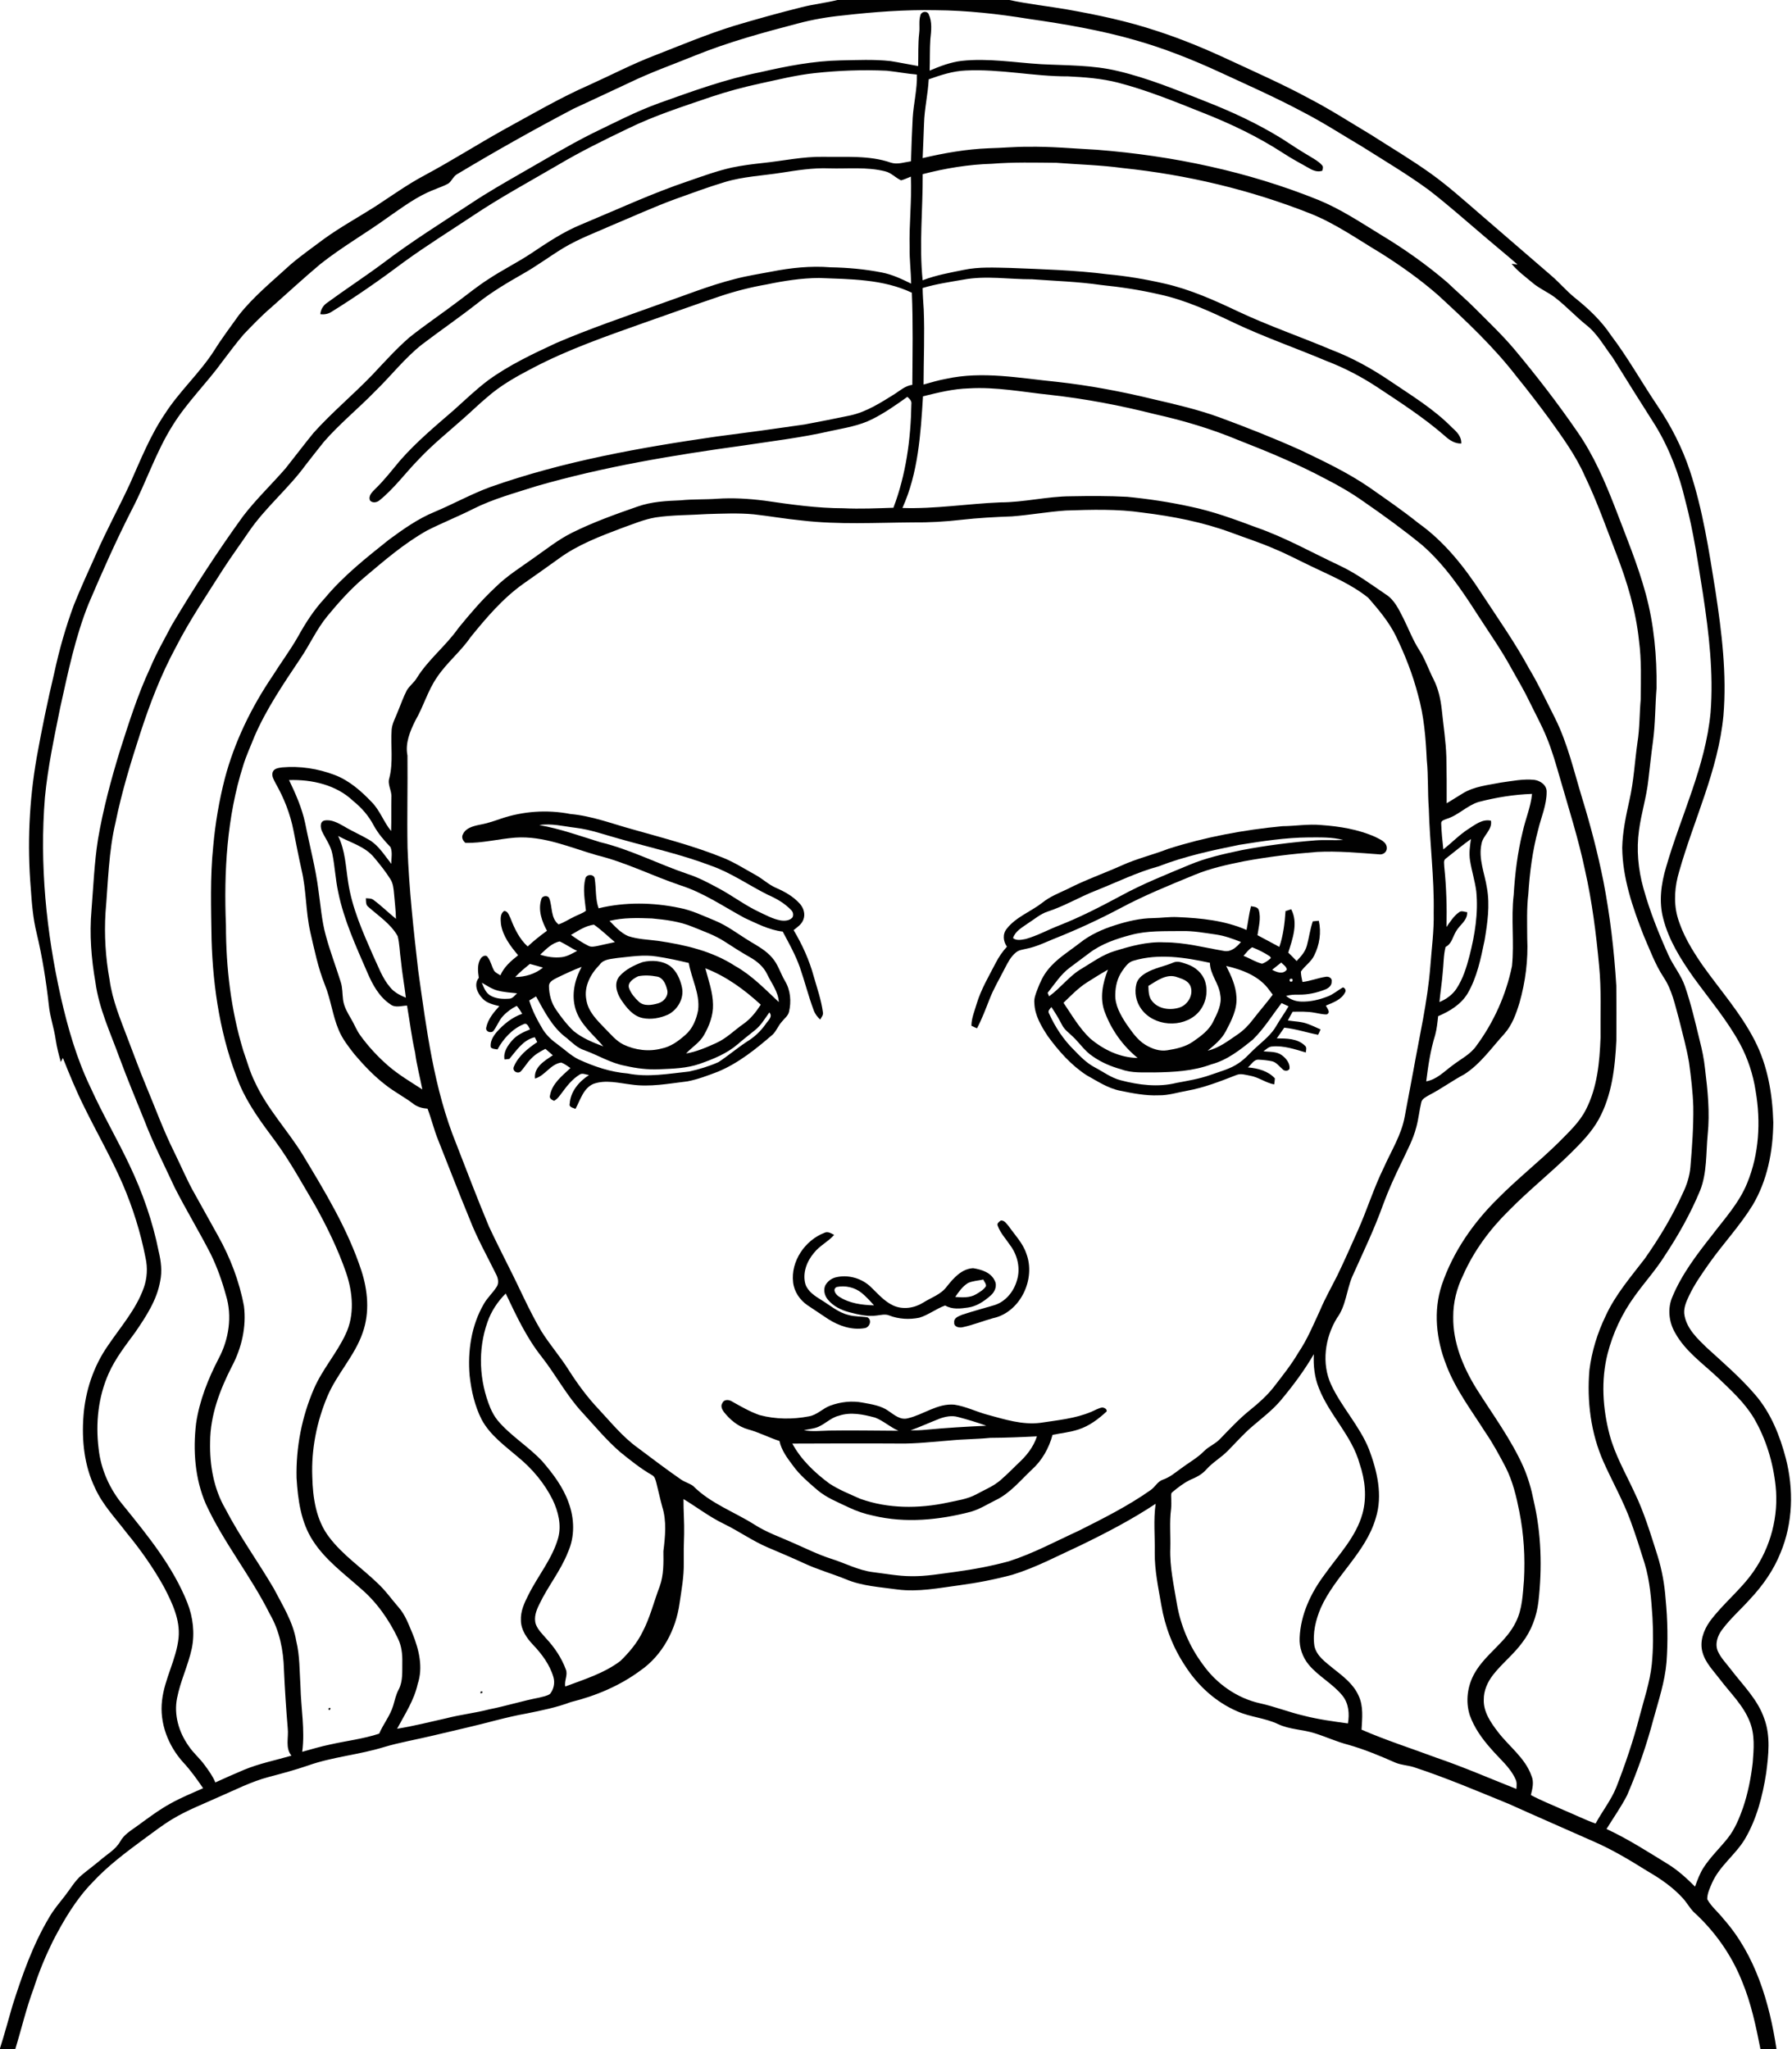
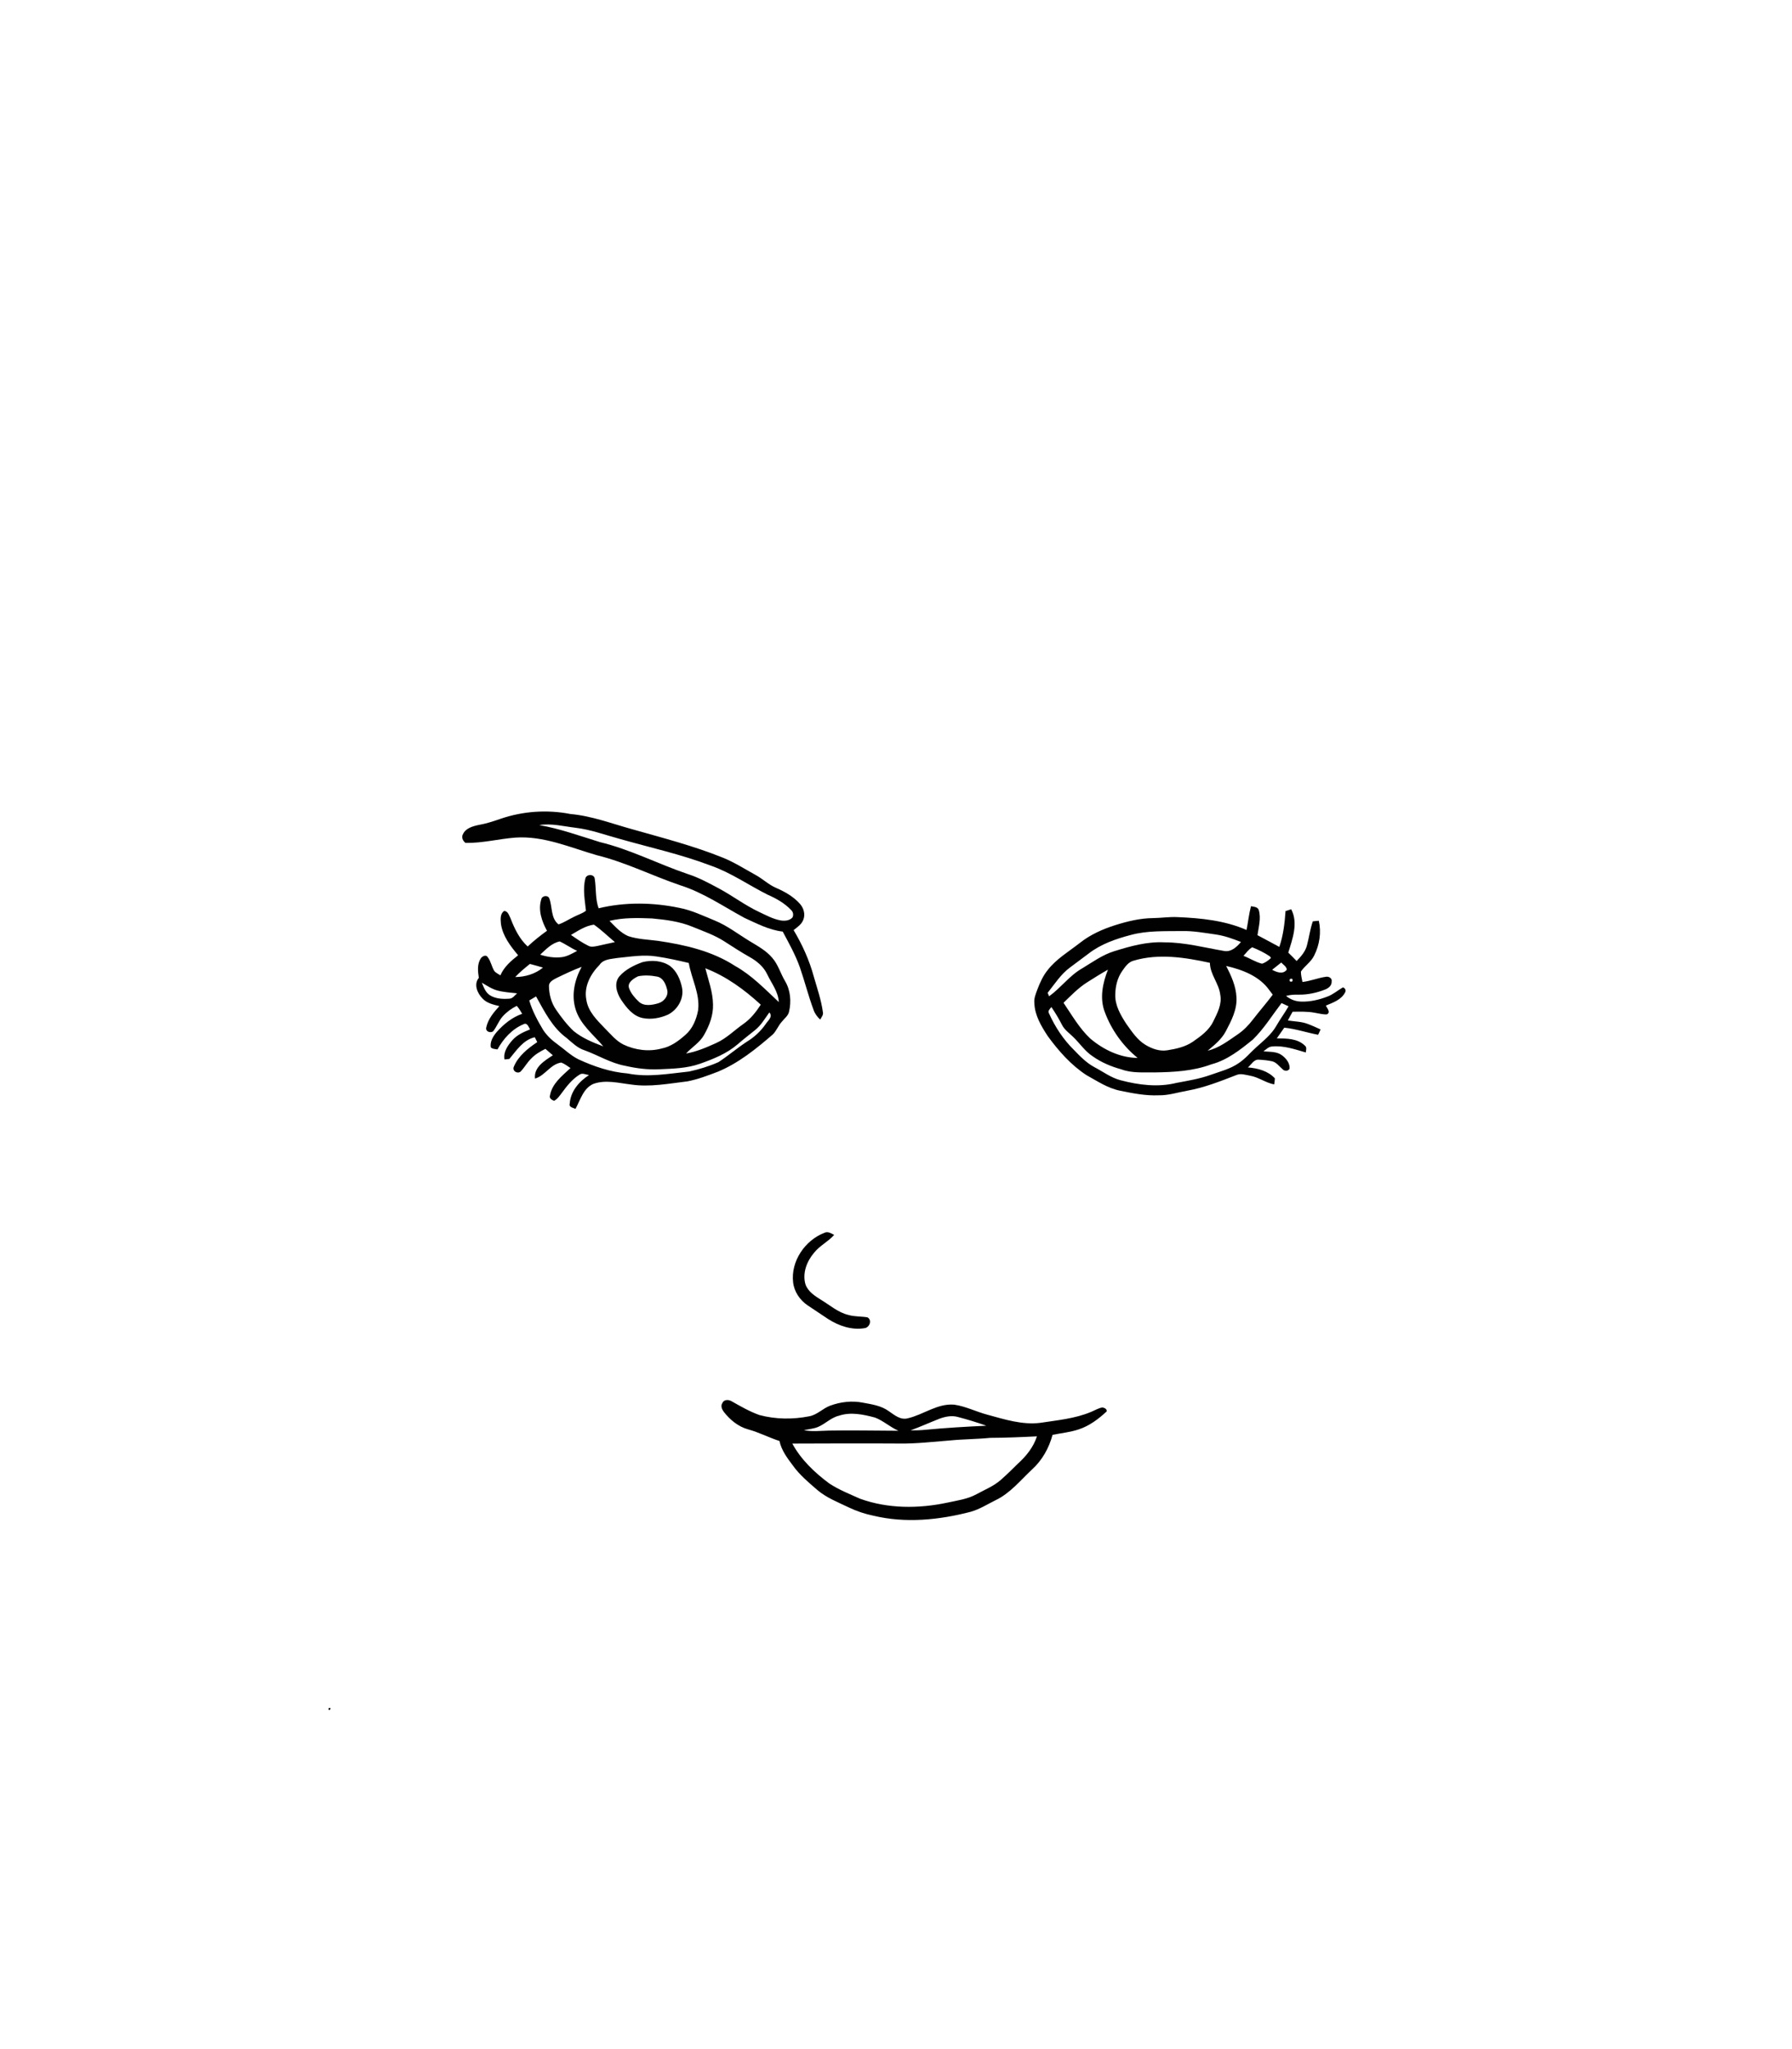
<svg xmlns="http://www.w3.org/2000/svg" width="1245pt" height="1424pt" viewBox="0 0 1245 1424" version="1.1">
  <g id="#010101fb">
-     <path fill="#010101" opacity="1.00" d=" M 581.79 0.00 L 701.24 0.00 C 714.57 2.88 728.15 4.27 741.58 6.62 C 762.51 10.33 783.39 14.74 803.59 21.46 C 820.91 27.05 837.75 34.07 854.24 41.77 C 872.80 50.42 891.56 58.68 909.58 68.45 C 924.28 76.08 938.20 85.09 952.41 93.58 C 966.40 102.55 980.72 111.03 994.24 120.72 C 1005.98 129.15 1016.75 138.83 1027.69 148.27 C 1044.47 162.82 1061.31 177.30 1078.12 191.82 C 1083.64 196.63 1088.40 202.26 1094.10 206.88 C 1103.51 214.41 1112.43 222.78 1119.15 232.86 C 1130.94 248.41 1140.45 265.50 1151.33 281.67 C 1160.87 295.72 1168.67 310.94 1174.03 327.06 C 1183.06 354.32 1187.35 382.79 1191.88 411.06 C 1196.22 439.59 1199.78 468.53 1197.35 497.41 C 1193.74 535.12 1176.81 569.55 1166.60 605.61 C 1163.60 615.62 1162.64 626.45 1165.32 636.64 C 1168.71 648.93 1175.46 659.97 1182.62 670.40 C 1194.92 687.80 1209.32 703.87 1219.07 722.96 C 1228.14 740.50 1231.45 760.42 1232.01 779.98 C 1231.80 799.91 1227.90 820.31 1217.56 837.58 C 1208.67 852.00 1196.96 864.39 1187.23 878.21 C 1182.25 885.36 1177.17 892.50 1173.46 900.42 C 1171.39 904.75 1169.28 909.55 1170.39 914.46 C 1172.22 923.52 1179.25 930.15 1185.62 936.32 C 1197.30 946.98 1209.35 957.34 1219.64 969.40 C 1230.32 981.90 1236.56 997.51 1240.68 1013.26 C 1246.28 1034.82 1245.68 1058.32 1237.03 1079.00 C 1232.28 1090.96 1224.77 1101.65 1216.01 1111.01 C 1209.57 1118.24 1202.19 1124.64 1196.41 1132.45 C 1193.24 1136.64 1191.28 1142.42 1193.53 1147.50 C 1195.74 1152.31 1199.58 1156.09 1202.73 1160.29 C 1211.03 1171.12 1221.24 1181.02 1225.73 1194.23 C 1230.22 1206.37 1228.68 1219.54 1227.06 1232.07 C 1224.58 1248.03 1220.46 1264.10 1212.17 1278.09 C 1205.58 1288.95 1194.61 1296.65 1189.43 1308.43 C 1187.92 1312.02 1186.06 1315.72 1186.12 1319.71 C 1189.00 1324.97 1193.86 1328.79 1197.51 1333.51 C 1219.60 1358.49 1229.39 1391.63 1234.25 1424.00 L 1223.11 1424.00 C 1219.95 1407.97 1216.59 1391.86 1210.27 1376.71 C 1202.95 1358.31 1191.22 1341.76 1176.58 1328.48 C 1173.77 1325.54 1171.84 1321.90 1169.08 1318.93 C 1162.14 1311.30 1153.56 1305.41 1144.69 1300.27 C 1132.62 1292.73 1120.41 1285.34 1107.34 1279.66 C 1087.72 1270.92 1068.01 1262.39 1048.43 1253.55 C 1026.49 1244.58 1004.64 1235.27 982.09 1227.88 C 977.89 1226.60 973.38 1226.48 969.32 1224.74 C 958.67 1220.03 947.87 1215.54 936.66 1212.36 C 928.76 1210.32 921.34 1206.88 913.58 1204.43 C 905.19 1201.70 896.05 1201.86 887.99 1198.05 C 879.01 1193.76 868.83 1193.21 859.75 1189.21 C 844.73 1182.78 832.17 1171.31 823.42 1157.60 C 814.93 1144.86 809.35 1130.32 806.81 1115.25 C 804.75 1103.25 802.17 1091.24 802.26 1079.01 C 802.50 1067.65 801.25 1056.24 802.89 1044.93 C 786.30 1055.91 768.62 1065.12 750.74 1073.80 C 735.10 1080.98 719.83 1089.20 703.32 1094.26 C 691.25 1097.51 678.95 1099.89 666.57 1101.55 C 652.33 1103.45 637.96 1106.35 623.56 1104.49 C 611.47 1102.78 599.00 1102.17 587.62 1097.35 C 578.06 1093.46 568.08 1090.68 558.72 1086.31 C 550.44 1082.49 542.04 1078.93 533.64 1075.37 C 522.94 1070.84 513.45 1064.01 503.02 1058.93 C 493.05 1054.15 484.29 1047.36 474.87 1041.65 C 474.78 1049.75 475.50 1057.85 475.31 1065.96 C 475.05 1072.63 474.96 1079.31 475.05 1085.99 C 475.23 1095.45 473.48 1104.79 472.12 1114.11 C 469.61 1132.39 460.22 1150.26 444.84 1160.87 C 430.54 1171.44 413.82 1178.45 396.62 1182.71 C 386.63 1186.47 376.14 1188.58 365.71 1190.68 C 351.77 1193.14 338.21 1197.28 324.42 1200.44 C 316.33 1202.30 308.25 1204.22 300.18 1206.15 C 289.09 1208.80 277.83 1210.71 266.90 1213.95 C 249.49 1219.36 231.08 1220.72 213.86 1226.85 C 204.95 1229.91 195.86 1232.35 186.77 1234.75 C 174.55 1237.94 163.31 1243.80 151.76 1248.76 C 141.08 1253.64 130.03 1257.84 119.95 1263.93 C 112.94 1268.12 106.50 1273.16 99.90 1277.95 C 87.37 1287.22 74.78 1296.62 64.16 1308.12 C 52.70 1319.89 44.32 1334.22 36.79 1348.72 C 31.60 1359.29 27.04 1370.17 23.49 1381.41 C 18.25 1395.31 14.93 1409.82 10.58 1424.00 L 0.00 1424.00 L 0.00 1423.27 C 3.18 1413.47 5.76 1403.50 8.67 1393.63 C 15.40 1372.49 22.81 1351.35 34.24 1332.22 C 37.33 1326.82 41.42 1322.11 45.21 1317.22 C 49.00 1312.38 52.05 1306.86 56.82 1302.87 C 61.01 1299.37 65.43 1296.16 69.59 1292.64 C 74.38 1288.44 80.32 1285.27 83.53 1279.57 C 86.11 1274.85 90.80 1272.07 95.02 1269.04 C 102.81 1263.39 110.49 1257.51 118.97 1252.92 C 126.11 1248.97 133.67 1245.89 141.11 1242.57 C 136.85 1236.35 132.48 1230.18 127.33 1224.66 C 116.85 1213.11 110.67 1197.21 112.59 1181.55 C 114.28 1166.50 122.55 1153.08 124.07 1138.02 C 125.27 1125.49 119.63 1113.79 114.04 1102.97 C 106.59 1089.53 97.72 1076.91 87.94 1065.07 C 80.29 1054.98 71.29 1045.68 66.04 1033.99 C 58.54 1018.53 56.70 1000.91 57.99 983.95 C 59.27 966.53 64.98 949.36 75.00 935.00 C 83.80 921.98 94.55 909.88 99.88 894.86 C 102.26 888.18 102.66 880.88 101.10 873.97 C 97.69 856.39 92.28 839.21 85.23 822.75 C 77.21 804.27 67.11 786.81 58.27 768.72 C 52.83 757.78 48.21 746.49 43.70 735.14 C 43.21 736.06 42.73 736.99 42.25 737.93 C 40.80 732.77 39.44 727.59 38.67 722.29 C 37.48 714.13 34.67 706.30 33.88 698.08 C 32.03 681.43 29.36 664.87 25.49 648.56 C 22.95 638.38 22.11 627.90 21.40 617.46 C 18.86 587.11 20.24 556.44 25.48 526.44 C 29.01 506.73 33.06 487.11 37.69 467.62 C 41.15 451.56 45.64 435.71 51.35 420.30 C 56.07 408.54 61.36 397.03 66.54 385.47 C 73.81 368.76 82.57 352.77 90.23 336.24 C 97.63 319.69 104.32 302.65 114.56 287.59 C 124.59 271.91 138.67 259.34 148.73 243.71 C 154.03 235.15 160.15 227.16 165.96 218.96 C 176.37 205.77 189.54 195.16 201.85 183.83 C 209.26 177.51 217.27 171.93 225.05 166.06 C 236.42 157.84 248.75 151.08 260.58 143.57 C 271.91 136.20 282.90 128.25 294.85 121.89 C 313.35 111.98 331.07 100.71 349.37 90.46 C 369.31 79.56 388.94 68.00 409.78 58.86 C 424.71 52.12 439.27 44.50 454.58 38.63 C 472.92 31.47 491.10 23.85 509.90 17.98 C 525.51 13.33 541.19 8.95 556.99 5.01 C 565.17 2.93 573.60 2.04 581.79 0.00 M 585.93 10.70 C 575.24 11.74 564.63 13.55 554.26 16.33 C 530.08 22.65 505.89 29.26 482.69 38.67 C 467.55 44.82 452.10 50.28 437.38 57.40 C 424.46 63.54 411.44 69.46 398.50 75.54 C 370.97 89.99 343.86 105.25 317.21 121.26 C 314.80 122.84 313.82 125.80 311.55 127.50 C 308.45 129.29 305.00 130.32 301.74 131.75 C 290.06 136.17 280.00 143.76 269.81 150.81 C 254.30 162.07 237.57 171.59 222.54 183.52 C 210.95 193.25 199.85 203.53 188.53 213.56 C 181.70 219.38 175.51 225.88 169.31 232.34 C 164.19 238.27 159.55 244.59 154.80 250.81 C 143.69 266.24 129.83 279.57 119.83 295.81 C 108.24 314.25 101.57 335.18 91.48 354.40 C 80.62 375.70 70.92 397.56 61.55 419.56 C 52.22 442.80 47.23 467.42 41.81 491.77 C 37.67 512.39 33.24 533.00 31.22 553.96 C 27.42 600.43 32.09 647.34 42.24 692.77 C 47.17 714.42 53.34 735.94 63.04 755.97 C 71.23 774.08 81.29 791.27 89.80 809.23 C 98.99 828.49 106.12 848.79 110.28 869.74 C 111.90 876.42 112.72 883.43 111.29 890.23 C 108.97 903.51 101.35 914.96 93.87 925.88 C 87.18 934.98 80.11 943.99 75.50 954.39 C 68.25 970.61 66.33 988.90 68.49 1006.44 C 70.02 1021.05 76.32 1035.01 85.77 1046.21 C 102.73 1067.18 120.16 1088.49 130.21 1113.82 C 134.11 1123.79 135.41 1134.84 133.27 1145.37 C 130.74 1157.18 125.30 1168.14 123.01 1180.01 C 120.70 1191.51 124.25 1203.60 130.94 1213.05 C 134.18 1218.04 138.88 1221.83 142.31 1226.68 C 145.06 1230.43 147.84 1234.22 149.61 1238.56 C 156.28 1235.56 162.95 1232.53 169.70 1229.72 C 180.27 1225.36 191.53 1223.12 202.48 1219.95 C 198.01 1214.54 200.64 1207.27 199.91 1200.94 C 198.75 1187.33 197.89 1173.71 197.27 1160.08 C 196.90 1146.76 194.27 1133.23 187.49 1121.61 C 174.32 1095.12 155.35 1071.95 142.98 1045.02 C 135.43 1027.53 133.98 1007.85 136.23 989.09 C 138.57 973.23 144.58 958.13 151.93 943.96 C 159.01 930.68 161.47 914.53 156.97 900.01 C 154.30 890.25 150.92 880.67 146.49 871.56 C 138.53 856.00 129.44 841.03 121.50 825.46 C 114.31 809.92 106.48 794.66 100.34 778.66 C 94.47 764.14 88.44 749.69 83.01 735.00 C 76.79 717.82 68.83 701.01 66.32 682.74 C 63.42 666.17 62.09 649.24 63.56 632.45 C 64.87 615.99 65.52 599.45 68.09 583.12 C 71.66 562.19 77.17 541.66 83.40 521.39 C 89.59 502.09 95.67 482.68 104.27 464.29 C 108.58 453.95 114.18 444.23 119.37 434.32 C 134.75 408.46 151.13 383.19 168.78 358.81 C 177.82 346.97 188.65 336.68 198.40 325.45 C 204.91 317.28 211.20 308.93 217.80 300.82 C 230.58 286.59 245.33 274.34 258.58 260.57 C 267.00 251.66 275.19 242.48 284.46 234.43 C 295.63 225.52 307.53 217.58 318.89 208.92 C 325.58 203.89 332.10 198.62 339.15 194.11 C 348.84 187.65 359.33 182.51 369.03 176.07 C 380.21 168.60 391.45 161.03 403.96 155.94 C 428.76 145.62 453.16 134.23 478.65 125.69 C 488.46 122.30 498.24 118.73 508.38 116.45 C 515.51 114.95 522.75 114.06 529.98 113.26 C 543.98 111.81 557.86 108.73 572.00 108.96 C 587.68 109.27 603.90 107.79 618.99 113.04 C 623.57 114.50 628.33 112.70 632.91 112.08 C 633.20 102.02 633.57 91.96 634.11 81.90 C 634.72 71.83 637.29 61.93 637.03 51.80 C 629.99 51.24 623.07 49.85 616.06 49.14 C 599.36 48.35 582.60 49.00 565.98 50.80 C 553.15 52.17 540.61 55.34 528.02 58.04 C 516.60 60.52 505.31 63.55 494.23 67.26 C 474.68 73.93 454.92 80.22 436.32 89.32 C 419.83 97.22 403.40 105.29 387.66 114.63 C 367.72 126.28 347.38 137.28 328.19 150.16 C 312.37 160.67 296.24 170.72 280.87 181.88 C 264.56 194.11 247.84 205.80 230.52 216.56 C 228.16 218.16 225.33 218.70 222.53 218.30 C 222.84 214.99 224.60 212.15 227.35 210.33 C 240.27 200.87 253.70 192.11 266.55 182.54 C 286.05 167.71 306.87 154.77 327.30 141.29 C 338.64 133.74 350.48 126.98 362.29 120.19 C 378.43 110.97 394.37 101.34 410.98 92.96 C 426.40 85.54 441.59 77.56 457.71 71.72 C 480.85 63.46 504.03 54.97 528.19 50.18 C 546.53 45.95 565.13 42.34 584.01 41.96 C 595.54 41.76 607.12 41.16 618.62 42.43 C 625.07 43.44 631.47 44.77 637.90 45.91 C 638.13 38.21 637.73 30.48 638.64 22.82 C 639.13 18.75 638.22 14.51 639.47 10.56 C 640.09 7.97 643.98 7.35 645.18 9.77 C 647.74 15.22 647.00 21.41 646.37 27.19 C 645.87 34.47 646.15 41.78 645.87 49.08 C 653.00 46.04 660.32 43.22 668.07 42.30 C 686.53 40.29 704.96 43.50 723.37 44.61 C 741.14 45.54 759.20 45.13 776.62 49.35 C 797.61 54.28 817.58 62.55 837.56 70.46 C 855.91 77.64 873.85 85.98 890.62 96.36 C 897.08 100.61 903.55 104.85 910.22 108.76 C 913.08 110.53 916.14 112.14 918.39 114.70 C 919.57 115.74 919.01 117.34 918.71 118.62 C 915.70 119.71 912.57 118.66 909.95 117.13 C 903.78 113.64 897.50 110.34 891.58 106.44 C 874.06 95.04 855.12 85.98 835.69 78.34 C 816.29 70.61 796.89 62.63 776.62 57.40 C 765.32 54.52 753.63 53.63 742.02 53.07 C 718.26 53.16 694.75 47.81 670.96 48.99 C 662.06 49.36 653.53 52.15 645.22 55.12 C 644.71 65.47 642.23 75.62 641.97 85.99 C 641.73 93.95 641.31 101.90 641.02 109.86 C 656.11 106.31 671.46 103.63 686.99 103.03 C 695.99 102.83 704.98 101.93 714.00 101.99 C 730.04 101.71 746.04 103.23 762.05 104.07 C 814.67 108.19 867.00 119.15 916.02 138.96 C 931.51 145.31 945.47 154.64 959.69 163.35 C 975.85 173.08 991.29 184.05 1005.63 196.33 C 1012.08 202.56 1018.95 208.35 1025.25 214.74 C 1034.41 223.94 1043.84 232.90 1052.22 242.84 C 1067.48 261.09 1082.03 279.95 1095.53 299.54 C 1107.00 315.87 1114.95 334.33 1122.14 352.85 C 1129.65 372.61 1137.84 392.18 1143.38 412.62 C 1149.18 433.90 1151.13 456.04 1150.91 478.03 C 1149.88 490.47 1150.09 502.99 1148.38 515.38 C 1147.15 524.26 1146.25 533.18 1145.18 542.09 C 1143.92 553.84 1140.27 565.17 1138.71 576.87 C 1136.83 590.35 1138.12 604.12 1141.77 617.20 C 1146.19 633.20 1152.39 648.65 1159.20 663.77 C 1162.56 671.20 1167.98 677.57 1170.63 685.35 C 1174.90 697.71 1177.82 710.48 1180.92 723.17 C 1182.54 729.50 1183.86 735.91 1184.55 742.42 C 1186.43 757.64 1188.01 773.04 1186.42 788.36 C 1185.19 801.32 1186.03 814.84 1181.19 827.17 C 1174.59 843.11 1166.12 858.23 1156.58 872.60 C 1150.37 882.51 1142.45 891.18 1135.67 900.69 C 1126.93 912.71 1120.50 926.41 1116.84 940.81 C 1112.22 959.16 1113.48 978.61 1118.23 996.80 C 1121.95 1010.86 1129.31 1023.52 1135.37 1036.65 C 1142.34 1050.95 1146.86 1066.23 1151.69 1081.34 C 1154.65 1090.98 1156.46 1100.97 1157.18 1111.03 C 1158.61 1125.66 1158.88 1140.43 1157.81 1155.10 C 1156.65 1168.66 1152.30 1181.62 1148.71 1194.67 C 1143.95 1212.66 1137.84 1230.31 1130.47 1247.40 C 1126.30 1255.58 1120.94 1263.09 1116.14 1270.90 C 1131.22 1277.90 1145.19 1286.95 1159.33 1295.63 C 1166.08 1299.90 1172.01 1305.30 1177.62 1310.96 C 1179.29 1306.38 1180.97 1301.74 1183.63 1297.62 C 1188.42 1290.27 1194.84 1284.21 1200.28 1277.38 C 1205.29 1271.09 1208.34 1263.58 1211.00 1256.07 C 1214.41 1245.95 1216.49 1235.42 1217.71 1224.82 C 1218.44 1215.35 1219.34 1205.38 1215.65 1196.37 C 1211.25 1185.02 1202.22 1176.53 1195.01 1167.01 C 1190.53 1161.04 1184.87 1155.56 1182.84 1148.17 C 1180.67 1140.75 1183.55 1132.89 1187.81 1126.79 C 1196.93 1114.39 1209.33 1104.82 1218.13 1092.16 C 1230.21 1075.01 1235.85 1053.43 1233.61 1032.56 C 1231.86 1016.07 1226.91 999.77 1218.53 985.42 C 1212.04 974.60 1202.61 966.03 1193.59 957.38 C 1183.16 947.51 1170.88 939.00 1163.81 926.17 C 1159.40 918.65 1158.39 909.05 1161.95 901.00 C 1168.48 885.31 1178.92 871.68 1189.36 858.42 C 1198.22 846.76 1208.40 835.72 1213.92 821.94 C 1222.15 801.91 1223.38 779.45 1219.76 758.24 C 1218.01 746.71 1214.33 735.46 1208.80 725.19 C 1199.83 708.75 1187.65 694.41 1176.69 679.30 C 1167.83 666.76 1159.41 653.42 1155.57 638.40 C 1152.37 626.59 1154.07 614.09 1157.52 602.55 C 1167.83 566.74 1184.93 532.59 1188.43 495.06 C 1190.54 467.60 1187.29 440.10 1183.18 412.97 C 1179.67 391.23 1176.64 369.34 1170.92 348.03 C 1166.65 329.74 1159.93 311.90 1150.16 295.82 C 1140.17 280.09 1130.23 264.35 1120.44 248.50 C 1114.58 240.77 1109.84 231.91 1102.08 225.84 C 1094.74 219.92 1088.30 212.95 1080.88 207.13 C 1075.76 203.08 1069.56 200.66 1064.59 196.39 C 1059.64 192.20 1054.31 188.37 1050.18 183.31 C 1051.54 183.46 1052.92 183.62 1054.30 183.79 C 1046.81 177.23 1039.06 170.98 1031.52 164.49 C 1018.51 153.49 1005.82 142.10 992.30 131.74 C 977.49 120.92 961.69 111.58 946.21 101.78 C 932.77 93.86 919.68 85.33 905.82 78.16 C 886.44 67.76 866.30 58.89 846.35 49.65 C 827.76 41.12 808.69 33.59 789.01 27.97 C 764.76 20.98 739.82 16.72 714.87 13.15 C 693.43 9.66 671.76 7.23 650.01 7.08 C 628.59 6.67 607.19 8.27 585.93 10.70 M 689.07 113.81 C 672.85 114.27 656.74 116.93 641.05 121.02 C 641.18 145.60 638.50 170.22 641.01 194.76 C 650.19 191.21 659.93 189.50 669.54 187.54 C 680.23 185.30 691.20 185.98 702.03 186.19 C 724.51 187.11 747.03 187.71 769.37 190.58 C 782.69 191.80 795.90 194.03 808.93 197.02 C 826.93 201.06 843.81 208.68 860.41 216.54 C 881.48 226.44 903.53 234.00 924.97 243.05 C 939.28 248.52 952.77 255.94 965.44 264.52 C 980.40 274.70 996.13 284.13 1008.86 297.16 C 1012.13 300.05 1015.52 303.44 1015.22 308.19 C 1010.80 308.32 1007.08 305.91 1003.96 303.04 C 989.36 290.29 973.05 279.75 956.93 269.08 C 945.74 261.70 933.80 255.49 921.29 250.71 C 900.36 241.88 878.86 234.42 858.28 224.75 C 841.25 216.62 823.97 208.55 805.42 204.55 C 792.10 201.46 778.56 199.42 764.96 198.03 C 749.08 195.73 733.03 195.21 717.05 194.07 C 701.12 194.14 685.06 191.36 669.25 194.32 C 659.77 195.97 650.22 197.34 641.00 200.14 C 641.07 205.07 641.44 209.99 641.76 214.92 C 642.47 232.34 641.70 249.78 641.65 267.20 C 646.82 265.75 651.97 264.21 657.27 263.24 C 682.63 257.69 708.52 262.78 733.92 265.29 C 756.72 267.78 779.29 272.05 801.56 277.47 C 816.90 280.99 832.27 284.60 847.10 289.96 C 866.06 296.95 884.89 304.38 903.34 312.67 C 919.77 320.51 936.32 328.36 951.38 338.69 C 962.87 346.78 974.50 354.71 985.46 363.52 C 1003.56 376.39 1017.50 394.08 1029.47 412.58 C 1040.72 429.75 1052.59 446.57 1062.38 464.65 C 1068.99 475.65 1074.39 487.30 1080.22 498.72 C 1089.12 516.45 1093.48 535.91 1099.25 554.77 C 1105.04 573.63 1110.02 592.74 1113.92 612.08 C 1118.58 636.13 1121.46 660.52 1122.94 684.96 C 1123.10 697.64 1123.02 710.33 1122.97 723.01 C 1122.07 741.69 1119.90 761.05 1110.76 777.72 C 1105.79 786.72 1098.53 794.10 1091.28 801.27 C 1077.34 815.03 1061.97 827.26 1048.25 841.24 C 1035.05 854.21 1023.85 869.39 1016.38 886.37 C 1012.05 895.27 1009.58 905.10 1009.64 915.02 C 1009.36 932.75 1016.38 949.67 1025.50 964.56 C 1036.85 982.67 1049.79 999.92 1058.50 1019.54 C 1061.66 1026.93 1063.94 1034.68 1065.47 1042.56 C 1070.88 1065.56 1071.50 1089.52 1068.83 1112.94 C 1067.61 1123.23 1063.89 1133.26 1057.51 1141.48 C 1051.51 1149.72 1043.30 1156.01 1037.11 1164.09 C 1033.42 1168.92 1030.81 1174.81 1030.86 1180.99 C 1030.56 1189.51 1035.68 1196.92 1040.65 1203.39 C 1048.40 1213.60 1059.62 1221.48 1063.99 1233.98 C 1065.90 1238.27 1064.64 1242.99 1063.57 1247.32 C 1070.90 1251.26 1078.69 1254.27 1086.27 1257.71 C 1093.72 1260.79 1100.94 1264.43 1108.55 1267.12 C 1113.13 1258.61 1119.29 1250.97 1122.92 1241.96 C 1129.16 1225.95 1134.71 1209.65 1139.01 1193.00 C 1142.16 1180.88 1146.29 1168.95 1147.59 1156.44 C 1148.64 1145.66 1148.67 1134.81 1148.07 1124.01 C 1147.24 1111.35 1146.32 1098.57 1142.61 1086.37 C 1139.57 1076.56 1136.46 1066.76 1132.94 1057.11 C 1127.74 1042.88 1120.24 1029.67 1114.08 1015.88 C 1105.21 995.91 1102.42 973.63 1104.25 951.96 C 1105.91 938.94 1109.80 926.24 1115.51 914.44 C 1122.24 899.72 1132.89 887.41 1142.66 874.68 C 1152.79 860.29 1161.91 845.14 1169.15 829.08 C 1171.89 823.43 1173.86 817.37 1174.41 811.09 C 1175.60 797.10 1176.60 783.07 1176.42 769.02 C 1176.10 758.76 1174.85 748.56 1173.49 738.40 C 1171.80 728.27 1168.98 718.38 1166.55 708.42 C 1163.74 698.44 1161.72 687.93 1155.85 679.17 C 1149.91 670.13 1146.21 659.91 1141.92 650.05 C 1134.27 630.52 1127.28 610.18 1127.04 588.99 C 1127.31 577.86 1129.64 566.91 1132.04 556.08 C 1135.09 542.83 1135.72 529.21 1137.65 515.79 C 1139.22 505.95 1139.01 495.96 1139.89 486.05 C 1140.00 472.43 1140.52 458.73 1138.70 445.18 C 1136.55 424.46 1130.49 404.37 1123.01 384.99 C 1116.03 366.85 1109.57 348.46 1101.13 330.92 C 1094.76 316.44 1085.37 303.61 1076.18 290.83 C 1068.83 280.89 1061.34 271.05 1053.53 261.47 C 1037.49 240.69 1018.26 222.71 999.01 204.98 C 986.60 194.15 973.12 184.58 959.20 175.81 C 943.23 166.28 927.92 155.40 910.55 148.46 C 868.79 131.91 824.66 121.43 780.00 116.78 C 764.76 114.67 749.37 114.35 734.06 113.13 C 719.07 112.99 704.03 112.59 689.07 113.81 M 543.04 120.01 C 529.87 122.10 516.38 122.62 503.55 126.52 C 491.98 129.98 480.66 134.24 469.29 138.29 C 454.67 143.63 440.51 150.13 426.15 156.12 C 414.46 161.34 402.35 165.75 391.34 172.37 C 381.87 178.13 372.99 184.82 363.32 190.26 C 352.42 196.49 341.56 202.89 331.72 210.72 C 319.16 220.59 305.98 229.62 293.28 239.29 C 281.18 248.79 271.76 261.10 260.76 271.76 C 249.11 283.77 236.02 294.35 225.03 307.00 C 220.70 312.36 216.48 317.81 212.24 323.24 C 200.36 339.52 184.54 352.49 173.11 369.13 C 167.19 377.86 160.96 386.37 155.22 395.22 C 143.79 413.25 131.73 430.96 122.03 450.01 C 111.82 468.91 104.10 489.02 97.48 509.42 C 90.87 529.77 84.60 550.27 80.32 571.26 C 75.43 591.84 75.11 613.07 73.31 634.05 C 72.34 649.70 73.33 665.46 76.14 680.88 C 78.11 695.24 83.81 708.66 88.89 722.12 C 92.98 732.69 96.82 743.37 101.18 753.84 C 107.68 769.30 113.37 785.11 120.84 800.15 C 125.81 810.20 130.07 820.61 135.70 830.33 C 140.96 839.76 146.23 849.18 151.44 858.64 C 159.97 873.86 166.30 890.40 169.49 907.57 C 171.28 921.86 167.90 936.61 161.20 949.28 C 152.81 965.60 146.05 983.40 145.98 1001.99 C 145.62 1017.98 148.43 1034.39 156.54 1048.36 C 166.49 1067.57 179.25 1085.10 190.18 1103.73 C 196.27 1115.46 203.60 1126.94 205.80 1140.21 C 208.34 1150.61 208.07 1161.34 208.76 1171.95 C 209.12 1187.06 211.96 1202.16 209.97 1217.27 C 216.37 1215.51 222.73 1213.57 229.25 1212.23 C 240.63 1209.64 252.33 1208.34 263.45 1204.65 C 266.27 1197.93 271.09 1192.19 273.19 1185.15 C 274.30 1181.38 275.10 1177.47 276.99 1173.99 C 280.04 1168.15 279.39 1161.35 279.50 1155.00 C 279.64 1149.36 278.96 1143.61 276.45 1138.49 C 270.17 1125.33 261.59 1113.10 250.42 1103.63 C 238.81 1093.30 225.93 1083.86 217.41 1070.60 C 209.02 1057.74 206.95 1042.04 206.04 1027.03 C 205.55 1005.84 209.67 984.51 218.10 965.05 C 223.91 951.53 233.94 940.40 240.12 927.09 C 246.53 913.77 245.10 898.07 240.49 884.43 C 234.90 868.29 227.42 852.86 219.12 837.95 C 210.12 822.72 201.66 807.13 191.16 792.85 C 181.94 780.43 172.58 767.93 166.48 753.61 C 153.36 721.79 148.00 687.26 146.99 653.01 C 146.68 631.32 145.90 609.56 148.15 587.94 C 149.55 572.17 152.22 556.51 156.13 541.18 C 162.87 515.55 174.65 491.42 189.48 469.54 C 195.13 460.54 201.49 452.00 206.79 442.79 C 212.13 433.12 218.10 423.74 225.68 415.64 C 238.55 400.14 254.43 387.61 270.10 375.10 C 280.06 367.77 290.24 360.52 301.74 355.77 C 314.81 350.30 327.24 343.36 340.54 338.45 C 391.44 320.47 444.82 310.97 498.10 303.30 C 518.42 300.70 538.71 297.93 558.97 294.96 C 569.59 292.99 580.17 290.87 590.74 288.67 C 602.10 286.19 611.95 279.78 621.68 273.72 C 625.50 271.21 629.11 268.01 633.84 267.41 C 633.98 246.07 634.41 224.72 633.51 203.40 C 613.43 193.87 590.73 194.02 569.01 193.16 C 556.74 193.25 544.58 195.16 532.60 197.66 C 521.51 199.58 510.58 202.37 499.92 205.97 C 482.33 211.87 464.89 218.25 447.36 224.34 C 421.35 233.59 395.12 242.65 370.60 255.48 C 359.21 261.37 347.87 267.68 338.22 276.22 C 332.61 280.91 327.41 286.05 321.91 290.85 C 311.52 300.12 300.60 308.86 291.05 319.03 C 281.78 328.45 273.98 339.34 263.64 347.68 C 261.81 349.22 258.71 349.76 257.03 347.71 C 255.80 344.37 258.62 341.86 260.72 339.73 C 267.00 333.64 272.35 326.69 277.96 319.99 C 289.17 307.20 302.25 296.24 315.09 285.14 C 323.02 278.05 330.69 270.63 339.19 264.22 C 353.74 253.64 370.11 245.94 386.37 238.38 C 409.69 228.36 433.75 220.21 457.60 211.60 C 475.28 205.49 492.66 198.38 510.82 193.81 C 519.03 191.63 527.43 190.38 535.76 188.78 C 549.32 186.11 563.22 184.63 577.03 185.75 C 588.96 185.97 600.91 187.02 612.62 189.34 C 619.84 190.70 626.48 193.89 633.03 197.09 C 632.91 188.72 631.81 180.38 631.98 172.00 C 631.54 155.56 633.56 139.15 632.83 122.72 C 630.57 123.62 628.38 124.73 626.02 125.31 C 622.15 123.54 619.21 120.05 614.95 119.05 C 602.22 115.82 588.98 117.38 576.00 116.99 C 564.92 116.54 553.95 118.32 543.04 120.01 M 641.25 275.39 C 639.64 301.64 637.95 328.67 626.96 352.98 C 649.73 353.74 672.28 350.00 694.98 349.09 C 711.44 349.09 727.57 344.88 744.02 344.84 C 757.05 344.60 770.09 344.52 783.10 345.22 C 797.82 346.66 812.48 348.87 826.92 352.02 C 842.61 355.27 857.67 360.80 872.63 366.40 C 892.89 373.42 911.59 384.02 930.94 393.10 C 942.36 398.48 952.51 406.04 962.90 413.09 C 968.75 416.81 971.72 423.28 974.79 429.22 C 978.60 436.74 981.51 444.74 986.13 451.84 C 990.17 458.18 992.55 465.36 995.97 472.03 C 999.31 478.58 1000.87 485.83 1001.68 493.09 C 1002.78 504.04 1004.51 514.94 1004.86 525.96 C 1005.09 536.69 1005.13 547.42 1005.08 558.16 C 1008.87 555.97 1012.51 553.53 1016.28 551.29 C 1024.25 546.40 1033.78 545.56 1042.76 543.78 C 1050.43 542.75 1058.18 541.09 1065.95 541.90 C 1070.15 542.44 1074.67 545.56 1074.54 550.22 C 1074.60 559.35 1070.70 567.84 1068.63 576.60 C 1064.71 591.12 1062.77 606.08 1061.83 621.07 C 1060.58 631.34 1061.02 641.69 1061.05 652.01 C 1061.74 667.06 1059.82 682.20 1055.71 696.68 C 1053.38 704.33 1050.63 712.15 1045.25 718.24 C 1036.35 727.97 1028.65 739.24 1017.39 746.47 C 1008.99 750.90 1001.36 756.61 992.91 760.93 C 990.76 762.27 987.85 763.42 987.38 766.23 C 986.08 771.79 985.54 777.51 984.03 783.04 C 981.87 791.74 977.49 799.62 973.73 807.70 C 969.06 817.25 964.64 826.92 960.97 836.90 C 954.83 854.15 946.84 870.63 939.37 887.32 C 935.50 896.69 935.06 907.49 928.88 915.84 C 920.51 929.49 917.97 947.34 924.81 962.16 C 932.14 977.90 944.54 990.77 951.07 1006.94 C 956.76 1022.06 960.82 1038.93 955.83 1054.83 C 948.87 1078.94 927.56 1094.92 917.55 1117.44 C 914.09 1125.71 911.82 1134.84 913.21 1143.82 C 914.78 1150.94 921.24 1155.16 926.47 1159.54 C 933.16 1164.81 940.31 1170.22 943.87 1178.24 C 947.40 1185.61 946.37 1194.00 945.95 1201.89 C 962.83 1209.24 980.41 1214.85 997.66 1221.28 C 1016.58 1227.73 1034.92 1235.72 1053.50 1243.07 C 1053.71 1240.76 1053.99 1238.32 1052.87 1236.20 C 1049.06 1227.82 1041.67 1221.98 1035.83 1215.10 C 1029.72 1208.23 1024.23 1200.59 1021.14 1191.86 C 1018.05 1182.21 1019.49 1171.35 1024.51 1162.60 C 1032.10 1149.21 1046.44 1141.07 1053.16 1127.06 C 1057.69 1118.05 1057.94 1107.80 1058.78 1097.97 C 1059.64 1082.06 1058.71 1066.05 1055.58 1050.43 C 1053.52 1039.92 1051.00 1029.38 1046.16 1019.76 C 1041.76 1011.36 1037.28 1002.98 1031.89 995.17 C 1022.23 979.92 1011.10 965.34 1004.72 948.29 C 997.83 930.76 995.68 910.92 1001.70 892.82 C 1009.43 869.93 1023.58 849.58 1040.73 832.72 C 1054.17 819.13 1069.24 807.26 1082.86 793.85 C 1089.79 786.75 1097.36 779.94 1101.87 770.94 C 1109.74 755.57 1111.34 737.97 1111.99 721.00 C 1111.80 704.31 1112.65 687.59 1110.98 670.96 C 1108.91 648.74 1106.12 626.54 1101.21 604.76 C 1096.64 582.96 1089.85 561.72 1083.70 540.34 C 1080.98 530.94 1078.31 521.49 1074.56 512.44 C 1071.10 503.84 1066.55 495.74 1062.54 487.40 C 1058.84 479.61 1054.36 472.24 1050.19 464.70 C 1043.17 451.74 1034.65 439.70 1026.68 427.33 C 1015.53 409.92 1003.78 392.56 988.13 378.83 C 975.03 368.11 961.33 358.16 947.41 348.55 C 939.06 342.63 930.20 337.48 921.08 332.84 C 901.48 322.37 880.93 313.85 860.26 305.78 C 841.52 297.98 822.02 292.16 802.23 287.77 C 778.36 281.72 754.12 277.10 729.64 274.39 C 710.81 272.45 692.02 268.70 673.02 269.88 C 662.22 270.17 651.68 272.82 641.25 275.39 M 606.11 291.21 C 597.15 295.77 587.14 297.34 577.42 299.41 C 557.09 304.11 536.34 306.54 515.74 309.67 C 467.61 316.29 419.52 324.30 372.78 337.78 C 357.91 342.56 342.68 346.59 328.66 353.67 C 318.14 358.98 307.17 363.33 296.66 368.66 C 281.03 377.45 267.36 389.21 253.71 400.73 C 243.92 408.92 235.38 418.46 227.28 428.30 C 219.91 437.31 215.18 448.06 208.65 457.63 C 197.02 475.04 185.13 492.45 176.79 511.74 C 174.15 518.45 171.08 525.00 168.97 531.92 C 157.60 567.69 155.47 605.70 156.97 642.99 C 156.99 672.38 160.44 701.92 169.02 730.09 C 171.63 737.41 173.61 744.99 177.13 751.95 C 185.50 770.23 199.52 785.01 210.06 801.98 C 225.68 827.87 241.59 854.00 251.07 882.91 C 255.56 896.71 256.92 912.05 252.01 925.94 C 246.49 942.17 233.99 954.71 227.41 970.43 C 220.05 987.92 216.25 1006.99 216.96 1025.99 C 217.30 1040.65 219.52 1056.29 228.76 1068.22 C 238.09 1080.53 251.06 1089.27 262.10 1099.89 C 267.70 1105.01 272.05 1111.27 277.01 1116.97 C 281.66 1122.23 283.95 1128.97 286.68 1135.32 C 291.08 1146.26 294.10 1158.61 290.19 1170.17 C 287.70 1181.50 281.25 1191.19 275.88 1201.26 C 287.36 1199.40 298.65 1196.54 309.99 1193.99 C 319.83 1191.44 329.96 1190.36 339.80 1187.79 C 351.51 1185.49 362.90 1181.88 374.62 1179.62 C 377.15 1178.97 379.86 1178.54 382.09 1177.10 C 384.70 1173.90 385.69 1169.39 384.50 1165.42 C 381.98 1156.70 376.40 1149.27 370.22 1142.78 C 365.90 1138.20 362.00 1132.54 361.90 1126.02 C 361.57 1119.67 364.29 1113.74 367.13 1108.24 C 373.71 1094.94 383.64 1083.26 387.76 1068.80 C 390.26 1059.80 387.85 1050.26 383.92 1042.05 C 378.26 1030.74 369.99 1020.79 360.25 1012.76 C 350.97 1004.79 340.52 997.39 334.61 986.37 C 329.82 976.91 327.45 966.41 326.28 955.93 C 324.82 938.87 327.44 921.02 336.14 906.07 C 338.59 901.71 342.42 898.36 345.07 894.14 C 346.70 891.68 346.12 888.50 344.93 886.00 C 338.57 873.01 331.39 860.38 326.19 846.86 C 318.64 828.57 311.53 810.12 304.24 791.73 C 301.44 784.75 299.72 777.40 297.03 770.38 C 293.46 770.11 289.91 769.22 287.08 766.94 C 280.95 762.28 274.04 758.76 268.00 753.98 C 259.92 747.81 252.90 740.40 246.32 732.68 C 242.16 727.36 237.90 721.97 235.30 715.68 C 231.03 705.56 229.83 694.47 225.70 684.29 C 220.92 672.43 218.41 659.84 215.53 647.42 C 212.34 633.26 212.87 618.56 209.51 604.44 C 207.48 595.35 205.71 586.21 203.90 577.09 C 201.65 565.59 197.33 554.54 191.52 544.38 C 190.35 541.97 188.48 539.29 189.47 536.51 C 190.43 533.86 193.66 533.59 196.04 533.24 C 208.36 532.14 220.91 534.09 232.46 538.47 C 242.67 542.34 251.00 549.72 258.42 557.53 C 264.06 563.33 266.63 571.25 271.73 577.46 C 271.99 569.62 271.73 561.79 271.93 553.96 C 272.27 549.37 268.98 545.13 270.52 540.55 C 273.29 529.56 271.34 518.15 272.09 506.97 C 272.50 502.49 274.86 498.55 276.41 494.42 C 278.46 489.48 280.20 484.40 282.66 479.65 C 284.63 476.38 287.90 474.15 289.77 470.80 C 297.74 458.08 309.88 448.71 318.46 436.45 C 326.49 426.57 334.79 416.85 344.11 408.15 C 352.08 400.21 361.69 394.27 370.78 387.75 C 379.46 381.69 387.78 374.99 397.29 370.25 C 411.99 362.91 427.50 357.37 442.99 351.98 C 452.57 348.59 462.78 348.07 472.83 347.66 C 481.29 346.79 489.80 347.19 498.27 346.57 C 509.20 345.83 520.19 346.51 531.05 347.88 C 549.27 350.52 567.57 353.17 586.02 353.18 C 597.58 353.73 609.15 353.20 620.70 352.83 C 629.40 329.91 632.77 305.32 633.17 280.91 C 633.59 278.62 631.93 277.12 630.37 275.77 C 622.59 281.36 614.68 286.89 606.11 291.21 M 740.55 354.74 C 728.00 355.59 715.61 357.86 703.08 358.82 C 691.38 359.26 679.68 359.86 668.04 361.18 C 656.75 362.49 645.37 363.13 634.00 363.00 C 608.36 363.19 582.60 364.67 557.06 361.67 C 545.87 360.61 534.80 358.62 523.63 357.38 C 512.82 356.38 501.96 356.92 491.13 357.21 C 479.26 358.00 467.32 357.77 455.53 359.53 C 447.34 360.91 439.68 364.24 431.90 366.98 C 416.76 372.71 401.35 378.53 388.20 388.19 C 380.06 394.08 371.83 399.84 363.62 405.62 C 349.31 415.79 337.85 429.28 326.87 442.83 C 320.03 452.83 310.35 460.49 303.63 470.59 C 297.18 479.85 294.25 490.95 288.58 500.65 C 284.88 508.13 281.36 516.47 283.08 524.98 C 283.31 546.33 282.73 567.70 283.13 589.05 C 284.15 617.55 287.31 645.92 290.53 674.24 C 296.29 715.04 301.40 756.54 317.05 794.99 C 324.50 814.13 331.78 833.35 339.72 852.30 C 343.91 861.31 348.41 870.16 352.83 879.06 C 360.66 894.31 367.33 910.17 376.07 924.94 C 381.90 934.30 389.22 942.62 395.09 951.96 C 401.22 961.59 407.99 970.81 415.84 979.11 C 424.52 988.43 432.62 998.46 443.02 1005.97 C 452.94 1013.41 462.82 1020.91 473.01 1027.98 C 475.66 1029.83 478.88 1030.66 481.53 1032.51 C 493.58 1044.72 510.18 1050.50 524.43 1059.56 C 532.71 1064.84 542.03 1068.07 550.96 1072.06 C 559.80 1075.94 568.49 1080.27 577.72 1083.22 C 587.33 1086.26 596.41 1091.19 606.54 1092.44 C 615.35 1093.52 624.12 1095.20 633.03 1095.24 C 643.48 1095.42 653.80 1093.52 664.14 1092.18 C 676.53 1090.51 688.83 1088.17 700.90 1084.90 C 717.83 1079.47 733.51 1070.97 749.62 1063.59 C 766.66 1055.02 783.79 1046.42 799.41 1035.41 C 802.56 1033.26 804.26 1029.29 808.07 1028.12 C 812.73 1026.51 816.50 1023.29 820.42 1020.45 C 825.75 1016.44 831.71 1013.21 836.44 1008.44 C 839.79 1004.98 844.50 1003.31 847.76 999.75 C 854.47 992.82 861.06 985.72 868.61 979.68 C 874.49 974.91 880.21 969.87 884.89 963.89 C 890.86 956.12 897.04 948.48 901.99 940.00 C 908.28 930.74 912.54 920.35 917.22 910.24 C 920.69 902.00 925.14 894.23 929.14 886.24 C 934.08 876.02 938.64 865.62 943.27 855.26 C 949.76 840.81 954.38 825.59 961.39 811.37 C 966.55 799.70 973.63 788.67 975.93 775.94 C 977.89 765.26 979.89 754.59 981.94 743.93 C 986.21 719.96 991.74 696.16 993.70 671.85 C 994.62 659.23 996.37 646.66 996.06 633.99 C 996.51 609.83 993.31 585.82 992.66 561.69 C 991.80 550.50 992.40 539.26 991.26 528.09 C 990.55 512.87 989.35 497.52 985.16 482.81 C 981.52 468.73 976.18 455.12 969.84 442.04 C 964.98 432.14 957.80 423.65 950.61 415.39 C 938.88 405.94 924.81 400.13 911.34 393.65 C 902.74 389.59 894.36 385.07 885.56 381.44 C 875.62 377.07 865.26 373.77 855.10 369.97 C 835.40 362.73 814.68 358.75 793.90 356.20 C 776.24 353.59 758.32 354.16 740.55 354.74 M 200.82 542.04 C 205.44 551.66 209.79 561.50 212.01 571.98 C 215.10 587.61 219.28 603.04 221.28 618.87 C 222.78 629.19 223.49 639.68 226.27 649.78 C 229.21 660.80 233.32 671.46 236.72 682.34 C 238.03 686.38 237.81 690.66 238.36 694.83 C 239.01 699.64 241.54 703.89 243.96 708.01 C 246.23 711.81 247.75 716.02 250.41 719.59 C 255.95 727.24 262.43 734.20 269.53 740.42 C 276.88 746.80 285.27 751.76 293.42 757.01 C 291.79 748.47 289.49 740.07 288.40 731.42 C 285.94 720.63 284.69 709.63 282.79 698.74 C 278.92 698.85 274.55 700.52 271.17 697.84 C 263.41 692.67 258.78 684.12 255.22 675.76 C 247.35 657.60 238.96 639.44 234.98 619.94 C 233.04 611.10 232.68 602.02 230.86 593.17 C 229.72 587.37 225.99 582.66 223.60 577.38 C 222.65 575.02 222.12 570.99 225.30 570.18 C 230.15 569.19 234.76 571.82 238.85 574.10 C 244.54 577.56 250.68 580.18 256.41 583.54 C 263.13 587.48 267.14 594.37 271.90 600.28 C 271.77 596.44 272.81 592.21 271.30 588.63 C 266.86 583.99 262.62 579.12 259.56 573.43 C 256.11 566.87 251.20 561.25 245.44 556.62 C 233.67 545.35 216.69 541.53 200.82 542.04 M 1027.22 557.27 C 1019.10 559.80 1013.16 566.55 1005.04 569.03 C 1003.57 569.65 1001.11 570.10 1001.28 572.19 C 1001.50 578.20 1002.08 584.22 1002.76 590.21 C 1008.63 585.63 1013.79 580.16 1020.07 576.10 C 1024.83 573.10 1029.79 568.95 1035.84 570.27 C 1036.95 576.69 1030.32 580.40 1029.29 586.30 C 1026.98 596.71 1031.51 606.85 1033.06 617.02 C 1035.23 629.10 1033.42 641.44 1031.42 653.41 C 1028.77 666.12 1026.18 679.21 1019.51 690.53 C 1014.87 698.07 1007.10 702.73 999.15 706.12 C 998.68 710.49 998.26 714.91 997.10 719.18 C 993.84 729.64 992.21 740.54 990.88 751.40 C 998.21 750.13 1003.44 744.47 1009.19 740.27 C 1014.82 735.91 1021.56 732.71 1025.71 726.70 C 1037.84 710.30 1046.37 691.24 1050.46 671.27 C 1052.14 654.84 1049.70 638.25 1051.64 621.82 C 1052.54 607.04 1054.33 592.29 1057.91 577.90 C 1059.82 569.08 1063.54 560.69 1064.39 551.65 C 1051.85 552.07 1039.35 554.11 1027.22 557.27 M 234.91 580.88 C 239.88 590.93 240.20 602.24 241.89 613.11 C 244.60 630.94 251.99 647.53 259.19 663.92 C 262.79 671.45 265.51 679.58 271.03 686.01 C 273.82 689.52 277.91 691.58 281.97 693.27 C 280.96 684.62 279.36 676.05 278.53 667.39 C 277.67 661.78 277.67 656.03 276.31 650.53 C 271.51 641.96 263.00 636.49 255.83 630.10 C 253.95 628.69 254.36 626.20 254.19 624.16 C 255.99 624.33 258.03 624.12 259.54 625.36 C 264.98 629.40 269.83 634.18 275.08 638.46 C 275.02 632.66 274.21 626.91 273.78 621.14 C 273.45 617.59 273.16 613.85 271.16 610.79 C 267.87 605.55 263.97 600.72 260.02 595.98 C 253.68 588.12 243.44 585.56 234.91 580.88 M 1004.55 596.54 C 1002.55 597.79 1003.45 600.44 1003.42 602.40 C 1004.87 616.26 1005.28 630.19 1004.97 644.13 C 1007.57 640.42 1010.04 636.41 1013.83 633.79 C 1015.47 632.57 1017.52 633.71 1019.33 633.85 C 1019.60 639.77 1013.95 642.73 1011.46 647.40 C 1009.27 651.05 1008.54 655.95 1004.32 657.97 C 1002.83 663.88 1002.99 670.02 1002.31 676.04 C 1001.79 682.81 1000.69 689.52 1000.05 696.29 C 1004.77 694.35 1009.07 691.26 1011.91 686.97 C 1016.47 680.03 1018.92 671.98 1020.99 664.00 C 1024.68 649.46 1027.14 634.37 1025.65 619.35 C 1024.71 612.11 1022.45 605.14 1021.31 597.95 C 1020.51 592.97 1021.20 587.93 1021.96 583.00 C 1015.98 587.29 1010.33 592.00 1004.55 596.54 M 338.68 918.65 C 331.85 937.87 332.89 959.54 340.66 978.32 C 341.99 981.45 343.67 984.46 345.83 987.10 C 354.87 997.83 367.15 1005.11 376.70 1015.33 C 384.12 1023.96 391.18 1033.21 395.02 1044.06 C 399.13 1055.07 399.49 1067.77 394.57 1078.59 C 389.56 1091.47 380.62 1102.26 374.73 1114.70 C 372.60 1118.95 370.70 1123.90 372.28 1128.67 C 373.72 1132.54 376.83 1135.43 379.46 1138.52 C 385.25 1144.75 390.13 1151.94 393.08 1159.96 C 394.74 1163.86 391.86 1167.85 392.72 1171.90 C 405.90 1166.93 419.75 1162.74 431.10 1154.09 C 437.04 1148.28 442.53 1141.80 446.24 1134.31 C 451.62 1124.19 454.27 1112.95 458.34 1102.30 C 461.16 1094.50 461.00 1086.11 460.89 1077.95 C 462.15 1067.69 463.26 1056.96 460.08 1046.93 C 458.57 1041.33 457.33 1035.66 455.92 1030.05 C 455.37 1028.20 454.92 1026.01 453.07 1025.04 C 445.15 1020.52 438.04 1014.77 430.97 1009.07 C 421.31 1000.74 413.19 990.84 404.56 981.49 C 393.63 969.70 386.14 955.33 376.27 942.73 C 365.74 929.47 358.59 914.01 351.36 898.82 C 345.75 904.41 341.28 911.14 338.68 918.65 M 889.91 972.95 C 884.11 979.86 876.88 985.30 870.08 991.14 C 863.98 996.34 858.70 1002.39 853.07 1008.07 C 848.43 1012.84 842.49 1016.12 838.07 1021.12 C 835.08 1024.57 830.94 1026.63 826.80 1028.34 C 822.38 1030.54 818.41 1033.56 814.66 1036.73 C 813.37 1037.50 813.68 1039.05 813.68 1040.32 C 813.77 1043.08 813.90 1045.86 813.59 1048.63 C 812.40 1057.70 813.32 1066.86 813.06 1075.98 C 812.62 1088.95 815.57 1101.68 817.64 1114.41 C 820.23 1129.57 826.38 1144.06 835.56 1156.41 C 845.00 1169.84 859.30 1180.00 875.41 1183.58 C 885.71 1185.83 895.54 1189.78 905.82 1192.17 C 915.88 1194.77 926.20 1196.13 936.47 1197.55 C 937.64 1190.96 937.04 1183.66 932.71 1178.29 C 926.00 1169.94 916.08 1164.96 909.24 1156.74 C 904.94 1151.53 902.59 1144.74 902.94 1137.97 C 903.62 1121.92 910.70 1106.88 920.21 1094.19 C 929.82 1080.58 942.12 1068.09 946.64 1051.61 C 949.67 1040.33 948.41 1028.29 944.67 1017.35 C 939.36 997.72 923.62 983.33 916.32 964.61 C 913.28 957.13 912.36 948.97 912.79 940.96 C 906.20 952.33 898.32 962.87 889.91 972.95 Z" />
    <path fill="#010101" opacity="1.00" d=" M 1049.37 182.35 C 1049.86 182.86 1049.86 182.86 1049.37 182.35 Z" />
    <path fill="#010101" opacity="1.00" d=" M 347.91 568.91 C 363.39 563.64 380.21 562.47 396.27 565.62 C 411.23 566.95 425.28 572.41 439.66 576.33 C 460.62 582.29 481.81 587.73 502.05 595.90 C 510.11 599.14 517.44 603.84 525.01 608.02 C 529.90 610.69 533.96 614.69 539.10 616.93 C 545.29 619.62 551.37 623.03 555.86 628.17 C 558.39 631.08 559.62 635.38 558.12 639.06 C 556.95 642.30 553.94 644.25 551.36 646.30 C 557.40 656.41 562.30 667.23 565.39 678.62 C 567.72 686.77 570.56 694.85 571.70 703.28 C 572.18 705.26 570.71 706.86 569.83 708.47 C 567.82 706.59 566.10 704.37 565.23 701.74 C 561.61 692.04 559.11 681.96 555.72 672.19 C 552.65 663.50 548.12 655.44 543.79 647.33 C 534.35 646.24 525.81 641.73 517.28 637.84 C 502.68 629.93 488.79 620.33 472.83 615.23 C 453.33 608.65 434.83 599.22 414.77 594.29 C 396.18 588.95 377.71 580.63 357.94 582.03 C 346.40 582.93 335.00 585.95 323.37 585.70 C 321.60 584.33 320.40 581.79 321.63 579.68 C 323.45 575.58 328.20 574.19 332.22 573.31 C 337.59 572.39 342.77 570.70 347.91 568.91 M 374.67 573.33 C 389.10 575.83 402.87 580.86 416.81 585.15 C 437.89 590.23 457.22 600.34 477.67 607.29 C 485.38 609.74 492.49 613.63 499.60 617.43 C 509.03 622.51 517.61 629.09 527.33 633.66 C 532.17 635.92 536.95 638.58 542.26 639.56 C 545.12 640.04 548.53 639.82 550.58 637.50 C 551.46 635.77 551.04 633.63 549.62 632.34 C 545.10 627.58 539.29 624.30 533.33 621.70 C 520.05 615.04 507.75 606.31 493.62 601.42 C 472.99 593.57 451.38 588.88 430.20 582.82 C 420.14 580.09 410.28 576.41 399.87 575.19 C 391.51 574.20 383.11 571.96 374.67 573.33 Z" />
-     <path fill="#010101" opacity="1.00" d=" M 890.94 574.09 C 899.95 574.02 908.93 572.43 917.95 573.30 C 930.70 574.20 943.65 576.29 955.41 581.52 C 958.62 583.23 963.36 584.84 963.49 589.17 C 963.66 592.12 960.74 594.18 957.97 593.63 C 943.66 592.59 929.33 591.22 914.97 591.98 C 898.01 593.29 881.11 595.35 864.38 598.44 C 852.68 600.80 840.94 603.34 829.88 607.93 C 812.41 615.12 794.86 622.23 778.19 631.16 C 763.06 639.18 747.50 646.34 731.58 652.62 C 725.58 655.10 719.68 657.95 713.27 659.21 C 710.73 659.86 707.90 660.05 705.83 661.83 C 702.21 664.73 700.12 668.98 698.03 673.01 C 694.44 680.12 690.31 686.98 687.43 694.42 C 684.77 701.22 682.20 708.07 678.79 714.54 C 677.47 713.96 676.13 713.45 674.89 712.75 C 674.93 707.48 677.09 702.56 678.52 697.58 C 681.57 687.44 687.03 678.31 691.86 668.96 C 693.91 664.92 696.52 661.18 699.57 657.83 C 696.99 654.08 696.41 649.14 699.39 645.42 C 705.81 637.15 716.15 633.51 724.23 627.21 C 729.42 622.97 735.73 620.60 741.71 617.73 C 753.89 611.46 766.86 606.95 779.36 601.36 C 789.82 596.60 801.05 593.97 811.73 589.81 C 837.44 581.62 864.10 576.62 890.94 574.09 M 861.02 587.05 C 842.07 590.89 823.07 594.97 805.00 601.99 C 790.02 606.06 776.08 612.98 761.70 618.70 C 750.30 623.12 739.74 629.52 728.10 633.34 C 722.72 635.01 718.51 638.91 713.81 641.84 C 709.99 644.57 705.29 647.08 703.81 651.87 C 706.29 653.84 709.75 653.01 712.60 652.48 C 720.73 650.20 728.15 646.03 736.01 643.01 C 750.70 637.23 764.72 629.96 778.61 622.52 C 793.88 614.15 810.09 607.74 826.12 601.05 C 837.85 596.09 850.32 593.34 862.73 590.73 C 879.66 587.46 896.81 585.33 913.99 583.95 C 920.40 583.47 926.83 583.99 933.25 583.69 C 925.36 581.55 917.12 581.90 909.03 581.89 C 892.89 582.03 876.91 584.52 861.02 587.05 Z" />
    <path fill="#010101" opacity="1.00" d=" M 406.65 610.63 C 407.19 607.23 412.92 607.15 413.21 610.70 C 414.26 617.49 413.53 624.54 415.88 631.14 C 434.28 626.70 453.62 627.01 472.09 630.87 C 480.60 632.50 488.43 636.33 496.40 639.57 C 505.26 643.17 512.84 649.12 520.96 654.05 C 526.44 657.38 532.24 660.51 536.45 665.48 C 540.60 670.15 542.22 676.36 545.38 681.66 C 549.23 688.02 549.85 695.93 548.17 703.07 C 547.49 706.01 544.81 707.80 543.07 710.09 C 540.66 712.75 539.46 716.29 536.89 718.82 C 525.26 728.88 513.06 738.77 498.71 744.71 C 491.82 747.34 484.87 749.99 477.61 751.40 C 464.62 752.94 451.52 755.55 438.41 753.59 C 429.79 752.57 420.72 750.10 412.25 753.16 C 405.17 756.28 403.24 764.34 399.82 770.53 C 398.20 769.69 395.16 769.47 395.81 766.95 C 396.34 758.44 402.29 751.47 409.21 747.04 C 407.08 746.77 404.69 745.35 402.69 746.70 C 397.64 749.83 393.84 754.59 390.38 759.34 C 388.82 761.41 387.31 763.68 384.97 764.93 C 383.40 764.36 381.36 763.11 382.12 761.16 C 383.57 752.87 390.58 747.54 396.35 742.16 C 394.27 740.79 392.28 739.20 389.93 738.33 C 382.39 739.42 378.75 747.44 371.70 749.47 C 370.75 741.53 378.42 737.03 384.09 733.28 C 382.36 731.79 380.64 730.30 378.93 728.82 C 375.24 730.64 371.62 732.76 368.81 735.81 C 366.07 738.53 364.26 742.00 361.55 744.73 C 359.14 746.34 355.70 744.01 357.01 741.16 C 360.10 733.74 366.75 728.50 373.25 724.13 C 372.68 722.99 372.11 721.85 371.55 720.73 C 363.51 722.56 358.82 729.91 353.88 735.83 C 353.04 735.92 351.37 736.11 350.53 736.20 C 349.51 731.10 352.71 726.53 355.88 722.89 C 359.13 719.17 363.73 717.10 368.23 715.31 C 367.26 713.63 366.27 710.30 363.71 711.72 C 355.77 715.01 349.69 721.79 345.62 729.23 C 344.03 728.89 342.18 728.99 340.96 727.74 C 340.33 723.71 342.64 720.01 345.13 717.07 C 349.98 711.61 355.83 706.87 362.80 704.46 C 361.65 702.54 360.53 700.59 359.02 698.95 C 355.34 700.74 351.99 703.23 349.24 706.27 C 346.45 709.37 345.16 713.49 342.53 716.71 C 340.45 717.97 337.17 716.74 337.82 713.96 C 339.04 708.14 343.01 703.40 346.94 699.12 C 342.76 698.08 338.21 697.12 335.19 693.80 C 331.61 690.13 328.97 683.98 332.66 679.48 C 332.01 675.00 331.41 670.01 334.00 665.99 C 334.97 664.49 337.71 663.04 338.84 665.12 C 341.05 667.90 341.53 671.59 343.35 674.60 C 344.43 676.04 346.18 676.75 347.65 677.74 C 350.17 671.85 355.06 667.65 359.97 663.78 C 354.64 657.43 349.28 650.46 348.03 642.02 C 347.81 638.96 347.29 635.04 350.21 633.03 C 352.96 632.96 353.69 636.28 354.75 638.24 C 357.48 645.36 360.89 652.44 366.60 657.69 C 370.81 653.74 375.34 650.15 380.01 646.76 C 376.46 640.22 373.71 632.46 376.03 625.04 C 376.44 622.32 380.71 621.72 381.65 624.34 C 383.88 630.25 382.52 637.99 388.04 642.33 C 391.93 641.07 395.31 638.69 398.99 636.97 C 401.69 635.59 404.68 634.72 407.09 632.85 C 406.34 625.50 404.79 617.93 406.65 610.63 M 423.45 639.89 C 427.37 643.85 431.23 648.23 436.45 650.48 C 443.15 652.70 450.28 652.86 457.22 653.78 C 475.84 656.51 494.73 660.83 510.72 671.22 C 522.30 677.68 531.48 687.34 541.07 696.30 C 540.73 689.05 535.97 683.29 533.00 676.98 C 530.52 671.72 525.93 667.89 520.95 665.09 C 515.03 661.74 509.30 658.07 503.60 654.36 C 496.63 649.78 488.68 647.10 481.02 643.95 C 472.13 640.28 462.48 639.07 452.97 638.19 C 443.12 637.81 433.10 637.53 423.45 639.89 M 396.68 649.65 C 400.57 652.34 404.47 655.10 408.74 657.18 C 410.76 658.31 413.12 657.67 415.26 657.28 C 419.25 656.42 423.21 655.47 427.20 654.65 C 422.34 650.61 417.81 646.11 412.62 642.50 C 406.78 643.29 401.67 646.72 396.68 649.65 M 375.30 663.37 C 380.02 664.92 385.04 665.65 390.00 665.13 C 394.00 664.72 397.51 662.58 400.98 660.73 C 396.77 658.86 393.05 656.09 388.87 654.18 C 383.40 655.24 379.26 659.69 375.30 663.37 M 428.89 665.67 C 424.55 666.45 419.24 666.36 416.52 670.47 C 410.28 676.77 405.57 685.56 407.36 694.67 C 408.55 702.94 414.83 708.92 420.33 714.66 C 424.35 718.64 427.99 723.27 433.16 725.84 C 441.33 729.71 450.83 730.95 459.62 728.59 C 466.01 727.34 471.35 723.38 476.12 719.16 C 481.17 714.86 483.81 708.37 485.01 701.99 C 486.45 690.55 480.39 680.14 478.54 669.14 C 471.17 667.39 463.76 665.75 456.26 664.64 C 447.15 663.16 437.96 664.79 428.89 665.67 M 357.94 678.92 C 364.88 678.85 371.82 676.82 377.23 672.35 C 374.21 671.43 371.18 670.60 368.14 669.81 C 364.60 672.69 361.05 675.57 357.94 678.92 M 386.62 679.61 C 384.45 680.79 381.53 682.11 381.38 684.96 C 381.44 690.82 382.95 696.78 386.34 701.63 C 389.95 706.89 393.86 712.02 398.50 716.42 C 404.54 721.37 411.90 724.38 419.15 727.11 C 412.27 718.86 403.04 711.85 399.85 701.16 C 396.85 691.26 399.23 680.70 404.11 671.84 C 398.12 674.07 392.36 676.83 386.62 679.61 M 490.04 672.83 C 492.16 681.13 495.27 689.33 495.37 698.00 C 495.60 705.49 492.81 712.71 489.16 719.12 C 486.18 724.49 480.70 727.62 476.66 732.05 C 484.02 730.80 490.92 727.78 497.68 724.71 C 504.74 721.53 510.19 715.89 516.47 711.51 C 521.46 708.03 525.27 703.19 528.54 698.11 C 517.20 687.69 504.51 678.37 490.04 672.83 M 334.19 681.33 C 334.67 681.84 334.67 681.84 334.19 681.33 M 334.74 682.84 C 336.09 686.03 337.31 689.65 340.40 691.59 C 344.41 694.10 349.40 694.31 353.99 693.95 C 356.30 693.80 357.62 691.60 359.24 690.23 C 354.68 689.73 350.06 689.46 345.61 688.28 C 341.65 687.22 338.25 684.86 334.74 682.84 M 367.70 695.19 C 369.84 702.51 373.51 709.23 377.40 715.75 C 380.02 719.68 383.53 722.96 387.38 725.69 C 392.21 729.18 396.54 733.46 401.94 736.12 C 412.73 741.10 424.16 744.96 436.07 745.92 C 450.25 748.78 464.63 746.04 478.80 744.56 C 485.75 743.03 492.65 740.93 499.16 738.04 C 505.91 733.61 512.08 728.32 518.83 723.87 C 523.96 720.79 528.38 716.68 531.83 711.78 C 533.39 709.27 537.26 706.50 534.49 703.51 C 531.43 707.74 528.79 712.39 524.67 715.71 C 520.62 718.98 516.49 722.15 512.56 725.58 C 504.98 732.13 495.52 735.93 486.17 739.21 C 477.13 742.40 467.46 742.59 458.00 743.01 C 450.05 743.40 442.12 742.38 434.39 740.60 C 424.39 738.78 415.67 733.30 406.23 729.86 C 401.23 728.30 397.57 724.55 393.69 721.28 C 383.79 714.07 378.23 702.81 372.43 692.38 C 370.85 693.32 369.27 694.25 367.70 695.19 Z" />
    <path fill="#010101" opacity="1.00" d=" M 869.13 629.70 C 871.10 630.12 873.85 630.07 874.56 632.46 C 876.23 638.15 874.42 644.13 873.64 649.84 C 878.74 652.47 883.74 655.30 888.82 657.97 C 891.58 649.94 892.55 641.49 893.13 633.07 C 894.43 632.64 895.75 632.22 897.07 631.81 C 902.10 641.41 897.99 652.37 895.03 661.94 C 897.00 663.85 898.93 665.79 900.84 667.78 C 903.82 664.67 906.85 661.33 907.97 657.05 C 909.49 651.47 910.18 645.69 912.08 640.21 C 913.46 640.06 914.84 639.93 916.24 639.80 C 918.09 647.89 916.76 656.63 913.01 664.00 C 910.88 668.44 906.50 671.11 903.81 675.11 C 903.82 677.56 904.40 679.95 904.88 682.34 C 910.37 681.75 915.53 679.56 920.98 678.76 C 923.04 678.28 925.69 679.67 925.16 682.09 C 925.34 684.83 922.95 686.70 920.64 687.59 C 914.73 689.92 908.37 691.29 902.00 691.15 C 899.13 691.07 896.25 691.27 893.49 692.04 C 896.44 694.48 900.15 695.90 904.00 695.96 C 910.29 696.19 916.56 694.70 922.39 692.42 C 926.30 690.96 929.42 688.12 933.01 686.09 C 934.42 686.46 935.41 688.20 934.55 689.53 C 931.96 694.71 926.12 696.66 921.14 698.77 C 922.03 700.65 924.76 703.51 921.78 704.88 C 918.89 704.97 916.08 704.13 913.25 703.70 C 908.24 702.76 903.11 702.98 898.05 703.02 C 896.92 705.03 895.80 707.04 894.74 709.09 C 899.31 709.82 904.07 709.80 908.46 711.46 C 911.52 712.58 914.48 713.97 917.46 715.31 C 916.91 716.55 916.42 717.83 915.77 719.03 C 907.91 717.54 900.26 714.92 892.26 714.10 C 890.54 716.59 888.82 719.07 887.06 721.53 C 893.75 721.59 901.39 721.52 906.53 726.54 C 908.13 727.70 907.35 729.71 907.22 731.33 C 899.66 729.14 891.99 726.43 884.00 727.16 C 881.48 727.18 879.68 729.16 877.80 730.55 C 882.12 731.00 886.96 730.50 890.64 733.28 C 893.54 735.44 896.34 738.81 895.91 742.67 C 894.92 744.47 892.26 744.39 891.03 742.92 C 888.68 740.98 886.83 738.11 883.69 737.43 C 880.70 736.79 877.65 736.50 874.61 736.34 C 871.12 736.01 869.34 739.77 866.99 741.72 C 873.77 742.26 880.98 744.12 885.73 749.32 C 885.69 750.73 885.42 752.12 885.24 753.53 C 879.32 752.39 874.41 748.49 868.46 747.46 C 865.38 746.92 862.06 745.71 859.01 747.00 C 847.89 751.31 836.71 755.78 824.91 757.89 C 818.29 759.04 811.79 761.23 805.00 761.09 C 795.93 761.49 786.98 759.70 778.15 757.89 C 769.62 756.18 762.33 751.22 754.84 747.09 C 744.10 740.09 735.47 730.28 727.96 720.00 C 723.45 713.11 718.92 705.60 718.64 697.14 C 718.23 693.84 719.56 690.71 720.67 687.69 C 722.51 682.83 724.65 678.01 727.96 673.96 C 734.01 666.22 742.61 661.20 750.23 655.21 C 757.49 649.45 766.06 645.62 774.85 642.85 C 783.31 640.18 792.07 638.05 800.99 637.96 C 806.69 637.89 812.36 636.99 818.08 637.27 C 834.35 637.95 850.95 639.60 866.03 646.21 C 867.12 640.71 867.71 635.13 869.13 629.70 M 785.62 649.68 C 775.34 652.37 764.99 655.93 756.47 662.49 C 752.16 665.84 747.67 668.96 743.35 672.30 C 736.98 677.00 732.72 683.79 727.85 689.89 C 728.11 690.49 728.61 691.69 728.87 692.29 C 737.07 686.40 743.05 677.86 751.91 672.85 C 759.05 668.54 765.92 663.49 773.98 661.00 C 785.30 657.47 796.98 654.18 808.97 654.81 C 822.96 654.77 836.55 658.41 850.25 660.76 C 855.20 661.79 859.24 658.08 862.15 654.57 C 856.54 652.30 850.79 650.25 844.79 649.36 C 836.89 648.26 829.00 646.75 820.99 646.96 C 809.18 647.12 797.14 646.55 785.62 649.68 M 863.91 664.17 C 868.25 665.85 872.25 668.50 876.78 669.65 C 879.15 668.93 881.16 667.37 882.98 665.73 C 882.82 665.45 882.51 664.89 882.35 664.62 C 878.52 662.00 874.27 659.95 869.98 658.24 C 867.49 659.65 865.86 662.14 863.91 664.17 M 787.57 667.54 C 783.91 668.48 781.70 671.81 779.66 674.72 C 776.34 679.44 774.94 685.26 774.84 690.98 C 774.56 698.51 778.53 705.33 782.50 711.44 C 786.35 716.81 790.10 722.63 795.91 726.09 C 800.38 728.76 805.63 730.67 810.91 729.82 C 817.14 728.84 823.56 727.45 828.82 723.80 C 834.23 720.04 839.89 716.00 842.84 709.91 C 845.70 704.11 849.10 697.85 847.77 691.16 C 846.86 683.28 840.67 677.10 840.59 669.04 C 823.29 665.25 804.89 662.39 787.57 667.54 M 883.82 673.88 C 887.00 675.54 891.32 677.32 894.00 673.78 C 893.77 671.52 891.53 670.36 890.14 668.84 C 888.02 670.50 885.90 672.17 883.82 673.88 M 851.90 671.22 C 855.38 678.02 858.69 685.20 859.04 692.96 C 859.59 701.47 855.46 709.31 851.62 716.62 C 848.70 722.16 843.78 726.13 839.06 730.07 C 846.90 728.28 853.30 723.22 859.82 718.81 C 863.95 716.03 867.45 712.42 870.46 708.47 C 874.95 702.62 879.84 697.08 884.25 691.16 C 883.45 690.11 882.68 689.08 881.90 688.06 C 875.00 678.29 863.13 673.78 851.90 671.22 M 755.44 682.49 C 749.23 686.40 744.11 691.73 738.88 696.81 C 744.68 705.33 749.85 714.48 757.42 721.62 C 766.62 729.41 778.14 734.98 790.38 735.13 C 780.15 726.83 772.18 715.67 767.59 703.33 C 763.84 693.70 766.09 683.07 769.76 673.78 C 764.89 676.53 760.16 679.51 755.44 682.49 M 896.18 680.28 C 895.66 681.90 896.21 682.45 897.85 681.93 C 898.35 680.29 897.79 679.74 896.18 680.28 M 890.35 697.01 C 883.83 705.54 878.14 714.84 870.43 722.36 C 861.73 729.41 852.62 736.67 841.59 739.57 C 828.96 744.31 815.34 745.00 802.00 745.19 C 794.33 745.06 786.40 745.80 779.07 743.06 C 771.96 741.12 765.11 738.23 759.09 733.95 C 753.68 730.41 750.14 724.87 745.52 720.47 C 742.86 717.83 739.60 715.65 737.87 712.23 C 735.68 707.91 733.18 703.77 730.47 699.77 C 729.45 701.08 727.67 702.46 728.85 704.27 C 733.07 713.68 738.88 722.47 746.26 729.71 C 750.52 734.14 754.91 738.61 760.38 741.55 C 766.37 744.66 771.87 748.91 778.51 750.62 C 791.11 753.95 804.57 755.66 817.39 752.46 C 825.30 750.97 833.30 749.68 840.91 746.96 C 847.61 744.54 854.74 742.83 860.66 738.69 C 865.23 735.67 868.69 731.36 872.75 727.75 C 877.80 723.16 883.34 718.83 886.76 712.79 C 889.38 708.16 892.60 703.89 895.22 699.25 C 893.59 698.49 891.97 697.75 890.35 697.01 Z" />
    <path fill="#010101" opacity="1.00" d=" M 446.43 668.54 C 452.79 667.00 460.11 667.43 465.60 671.30 C 470.20 674.89 472.63 680.58 473.81 686.15 C 475.41 693.74 470.82 701.67 464.05 705.05 C 458.64 707.45 452.42 708.61 446.57 707.43 C 439.70 706.03 435.14 700.10 431.46 694.60 C 428.43 689.92 426.35 683.15 430.35 678.40 C 434.55 673.60 440.53 670.69 446.43 668.54 M 443.36 678.38 C 440.27 679.88 435.54 682.73 437.09 686.78 C 438.44 690.41 441.06 693.46 443.87 696.08 C 447.47 699.39 452.92 698.44 457.20 697.19 C 461.24 696.12 464.72 691.88 463.47 687.59 C 462.56 683.84 460.71 679.36 456.46 678.59 C 452.17 677.78 447.65 677.51 443.36 678.38 Z" />
-     <path fill="#010101" opacity="1.00" d=" M 815.55 668.70 C 818.67 667.56 821.93 669.09 824.90 670.05 C 830.43 671.96 835.33 676.13 837.21 681.80 C 839.62 689.42 837.69 698.33 832.02 704.06 C 821.54 714.65 801.53 713.26 792.86 701.04 C 789.24 696.08 788.00 689.48 789.54 683.55 C 790.41 680.19 793.22 677.82 796.07 676.12 C 802.11 672.55 809.17 671.47 815.55 668.70 M 797.83 685.10 C 798.00 688.69 797.94 692.68 800.41 695.60 C 804.73 701.15 812.82 702.18 819.21 700.19 C 825.31 698.39 829.54 691.03 826.97 684.99 C 825.38 681.44 821.33 680.17 817.93 679.03 C 810.66 676.23 803.75 681.49 797.83 685.10 Z" />
-     <path fill="#010101" opacity="1.00" d=" M 695.28 848.11 C 697.86 847.80 699.37 850.43 700.85 852.11 C 705.14 858.25 710.63 863.79 713.03 871.04 C 719.80 888.75 708.91 911.88 689.91 915.97 C 682.87 917.89 676.07 920.70 668.92 922.21 C 666.56 922.86 662.57 922.06 662.94 918.92 C 662.54 915.67 666.20 914.54 668.57 913.53 C 675.69 911.17 682.95 909.26 690.14 907.11 C 698.34 904.92 704.36 897.57 706.55 889.58 C 709.11 881.32 706.92 872.05 701.77 865.24 C 698.84 860.84 695.04 856.86 693.21 851.83 C 692.37 850.11 694.11 849.00 695.28 848.11 Z" />
    <path fill="#010101" opacity="1.00" d=" M 572.72 856.66 C 575.11 855.44 577.45 857.02 579.54 858.09 C 575.40 862.81 569.46 865.55 565.56 870.53 C 560.51 876.44 557.35 884.69 559.59 892.43 C 561.38 897.57 566.25 900.59 570.62 903.34 C 576.72 907.02 582.27 911.98 589.36 913.69 C 593.70 915.00 598.28 914.61 602.70 915.39 C 606.02 917.27 604.19 922.33 600.81 922.88 C 591.94 924.44 582.84 921.35 575.41 916.59 C 570.64 913.35 565.78 910.23 561.01 906.99 C 555.68 903.33 551.72 897.52 551.02 891.02 C 549.31 876.43 559.26 861.85 572.72 856.66 Z" />
-     <path fill="#010101" opacity="1.00" d=" M 657.85 893.91 C 662.48 888.11 668.10 881.63 676.09 881.23 C 681.80 882.12 688.51 884.17 691.09 889.90 C 693.01 893.48 691.11 897.79 688.24 900.25 C 683.78 904.15 678.63 907.71 672.63 908.56 C 667.31 909.36 661.50 910.03 656.66 907.14 C 650.38 909.39 645.06 913.72 638.67 915.64 C 631.81 917.04 624.50 916.66 617.94 914.12 C 615.05 912.85 611.93 913.81 608.96 914.12 C 602.61 914.97 596.27 913.45 590.16 911.86 C 584.46 910.37 578.82 907.63 575.08 902.96 C 572.92 900.35 571.96 896.55 573.30 893.36 C 574.77 890.53 577.47 888.35 580.58 887.60 C 589.31 885.42 599.04 888.26 605.37 894.63 C 610.13 899.22 614.59 904.44 620.73 907.22 C 627.34 910.17 635.25 908.97 641.29 905.21 C 646.92 901.62 653.78 899.53 657.85 893.91 M 672.53 891.53 C 668.73 893.85 666.11 897.60 663.66 901.22 C 668.55 901.54 673.89 901.96 678.26 899.27 C 680.70 897.76 683.38 896.27 684.97 893.81 C 685.33 892.07 683.76 890.62 683.13 889.11 C 679.60 889.91 675.85 889.99 672.53 891.53 M 581.30 894.29 C 577.98 896.00 580.75 899.69 582.97 901.02 C 590.06 905.69 598.91 906.83 607.23 907.04 C 604.50 904.02 601.78 900.96 598.61 898.38 C 593.82 894.53 587.30 893.06 581.30 894.29 Z" />
    <path fill="#010101" opacity="1.00" d=" M 501.85 974.99 C 502.83 972.36 506.23 972.44 508.28 973.68 C 514.55 977.22 520.85 980.87 527.65 983.28 C 538.86 986.26 550.75 986.39 562.10 984.16 C 567.67 983.21 571.57 978.68 576.73 976.76 C 583.93 974.11 591.84 973.17 599.41 974.65 C 605.61 975.81 612.19 976.71 617.42 980.53 C 621.30 983.15 625.51 986.88 630.58 985.56 C 641.57 983.05 651.27 975.02 663.03 976.06 C 670.99 977.23 678.25 980.98 685.99 983.03 C 697.95 986.29 710.23 990.25 722.79 988.68 C 734.68 986.85 746.90 985.78 758.10 981.05 C 760.68 980.00 763.10 978.44 765.89 977.99 C 767.26 978.23 769.19 979.01 768.85 980.76 C 763.18 986.04 756.78 990.88 749.30 993.28 C 743.45 995.24 737.28 995.81 731.26 997.03 C 728.83 1006.12 724.06 1014.71 717.04 1021.05 C 708.93 1028.65 701.73 1037.73 691.46 1042.55 C 685.87 1045.35 680.50 1048.75 674.44 1050.48 C 652.48 1056.22 629.07 1058.56 606.79 1053.21 C 600.85 1051.99 595.08 1050.05 589.61 1047.42 C 582.10 1043.81 574.15 1040.75 567.74 1035.26 C 561.68 1030.01 555.43 1024.80 550.76 1018.21 C 546.88 1013.07 542.91 1007.74 541.54 1001.30 C 534.18 998.92 527.30 995.28 519.82 993.24 C 512.93 991.36 507.21 986.62 502.88 981.08 C 501.62 979.36 500.51 976.98 501.85 974.99 M 582.74 983.77 C 576.60 985.23 572.39 990.60 566.33 992.23 C 563.75 992.92 561.09 993.24 558.48 993.79 C 564.26 994.93 570.15 994.20 575.98 994.07 C 592.07 993.78 608.16 994.15 624.24 994.19 C 618.47 991.74 613.81 987.28 607.97 985.04 C 599.81 982.85 591.01 980.95 582.74 983.77 M 652.83 985.77 C 646.06 988.41 639.44 991.43 632.61 993.92 C 636.15 993.96 639.70 993.85 643.22 993.49 C 657.20 992.15 671.23 991.35 685.26 990.69 C 678.75 988.35 672.12 986.35 665.44 984.60 C 661.24 983.43 656.84 984.31 652.83 985.77 M 687.94 999.12 C 678.66 1000.05 669.32 1000.01 660.04 1000.93 C 648.37 1001.81 636.71 1003.24 625.00 1003.07 C 600.15 1002.91 575.30 1003.01 550.46 1003.10 C 556.57 1014.33 566.00 1023.29 576.18 1030.84 C 582.84 1035.23 590.32 1038.17 597.57 1041.43 C 616.90 1048.41 638.17 1048.39 658.11 1044.15 C 664.95 1042.65 672.09 1041.74 678.33 1038.34 C 684.09 1035.17 690.36 1032.71 695.34 1028.31 C 699.41 1024.72 703.29 1020.93 707.13 1017.10 C 712.94 1011.85 717.99 1005.62 720.42 998.07 C 709.60 998.62 698.77 999.07 687.94 999.12 Z" />
-     <path fill="#010101" opacity="1.00" d=" M 334.09 1175.29 C 337.43 1175.41 332.54 1178.24 334.09 1175.29 Z" />
+     <path fill="#010101" opacity="1.00" d=" M 334.09 1175.29 Z" />
    <path fill="#010101" opacity="1.00" d=" M 228.24 1187.08 C 231.22 1185.54 228.36 1190.41 228.24 1187.08 Z" />
  </g>
</svg>